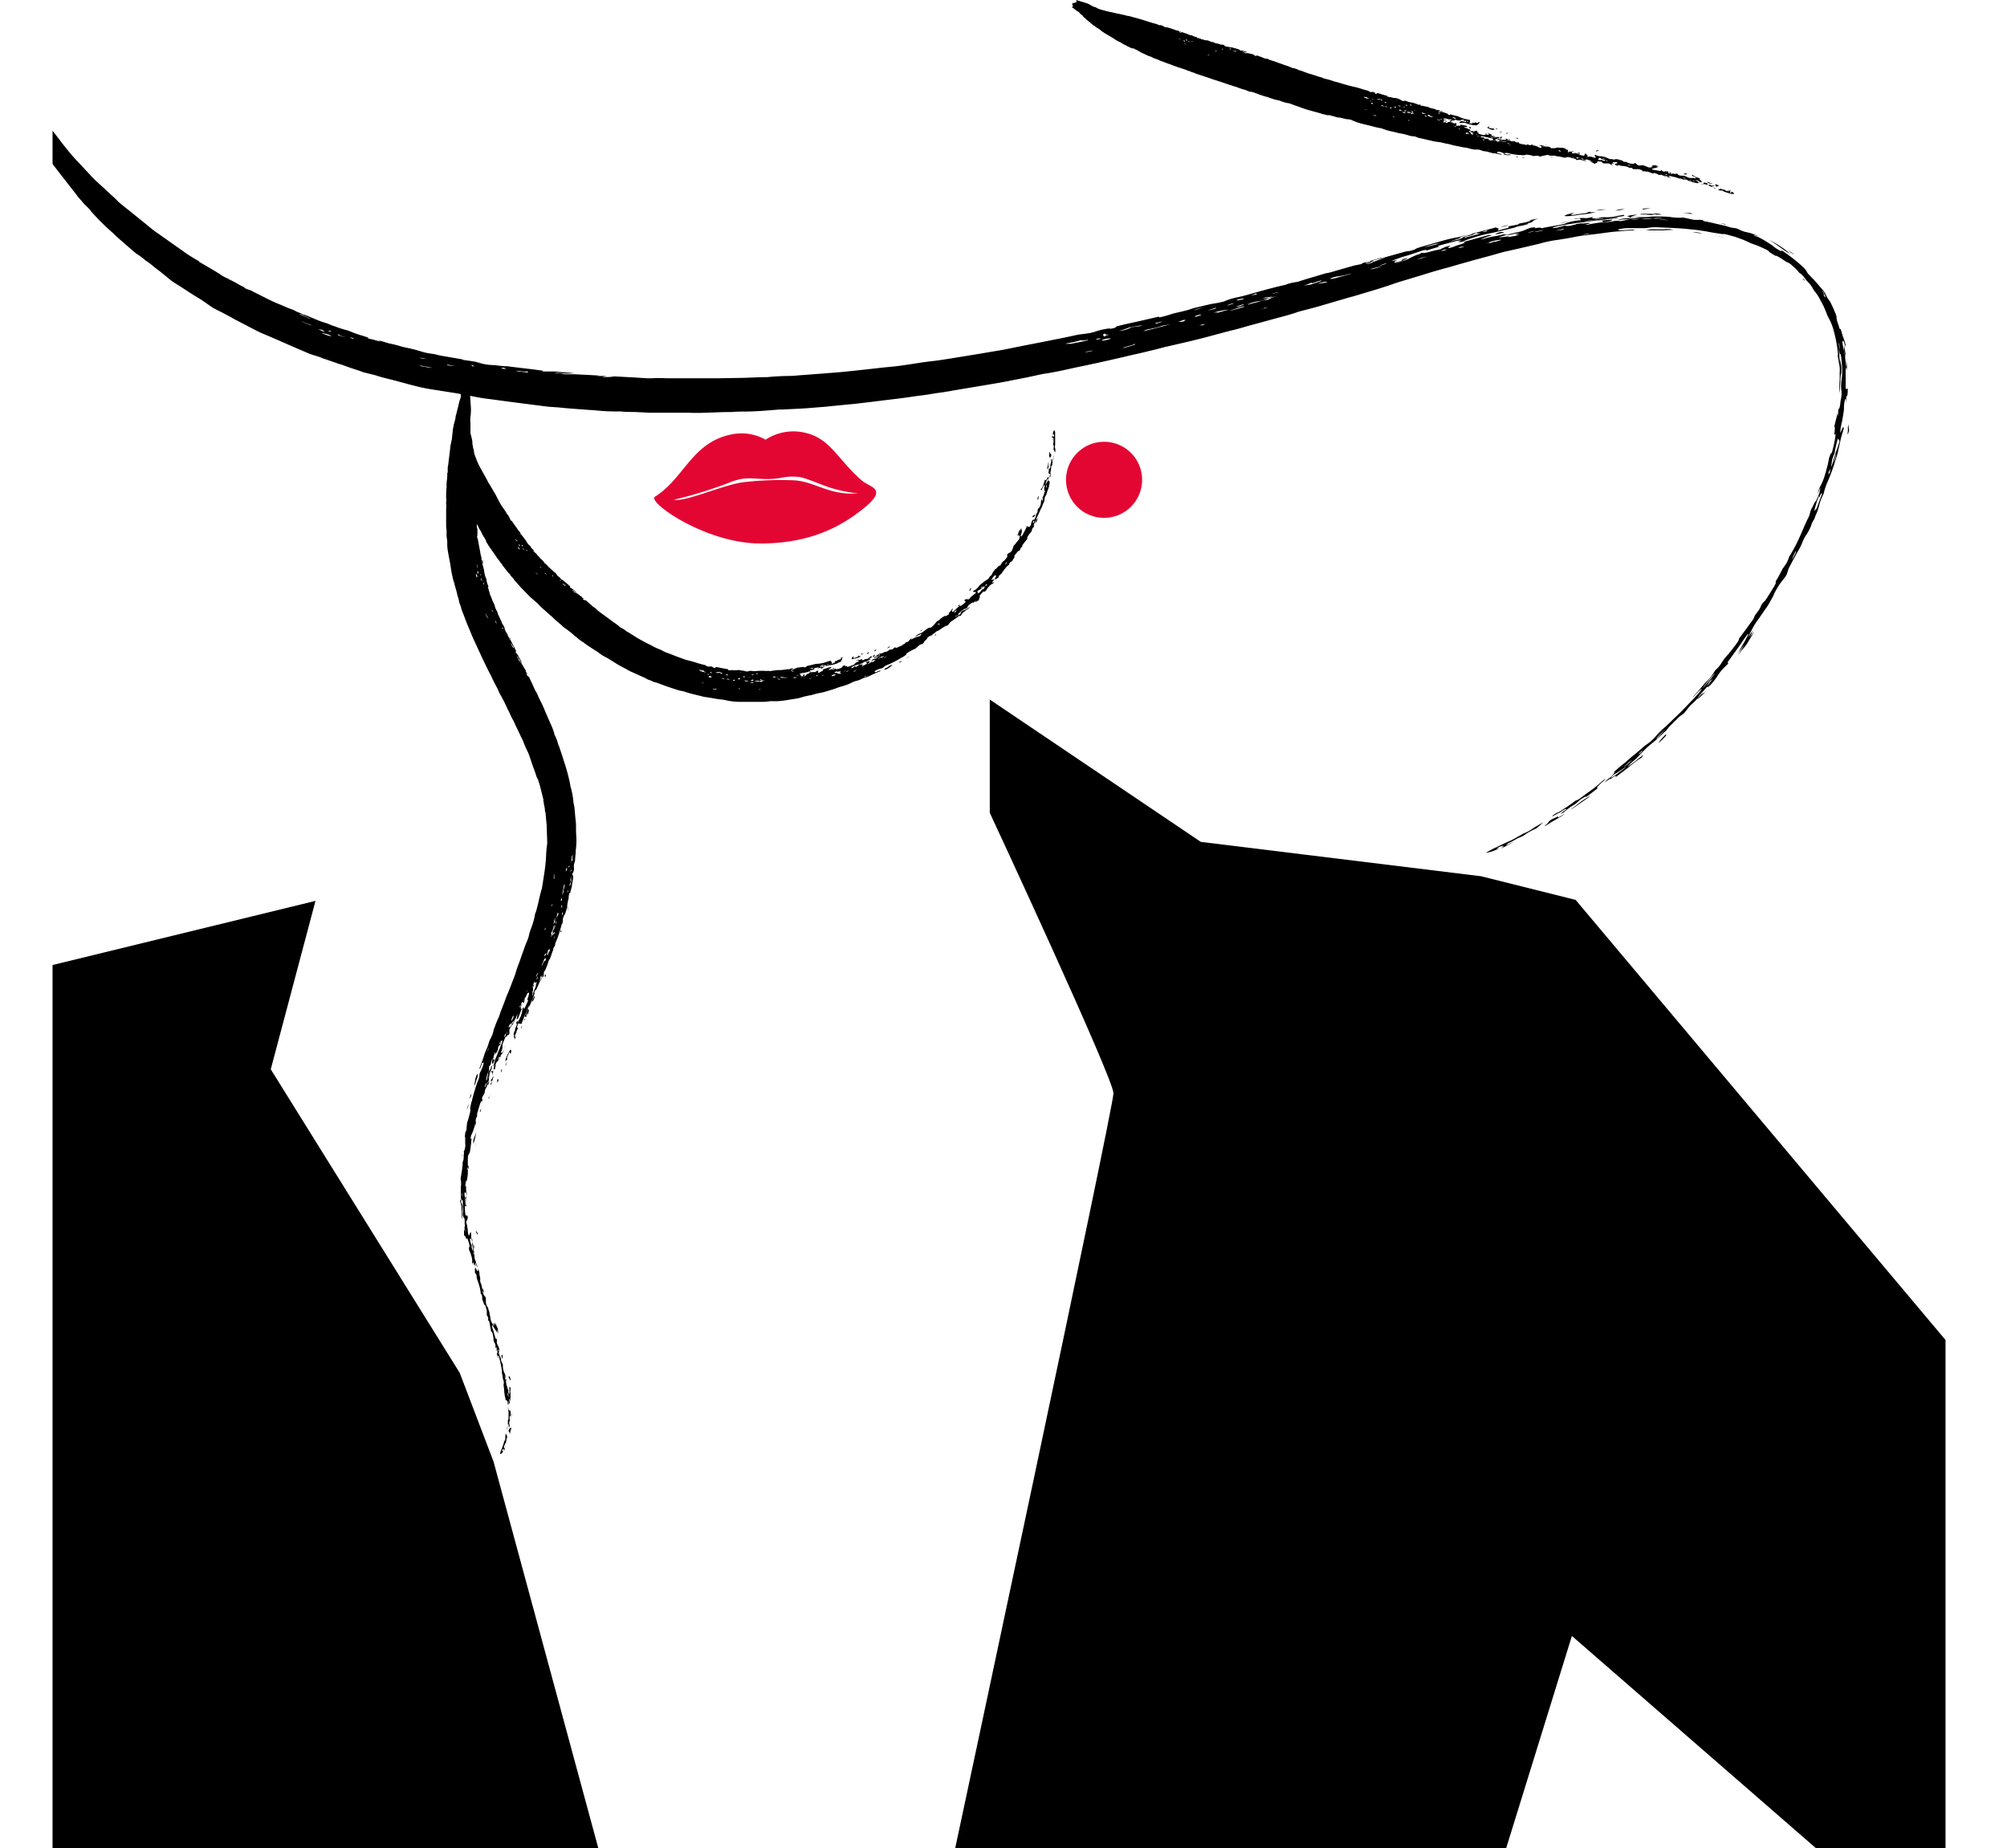
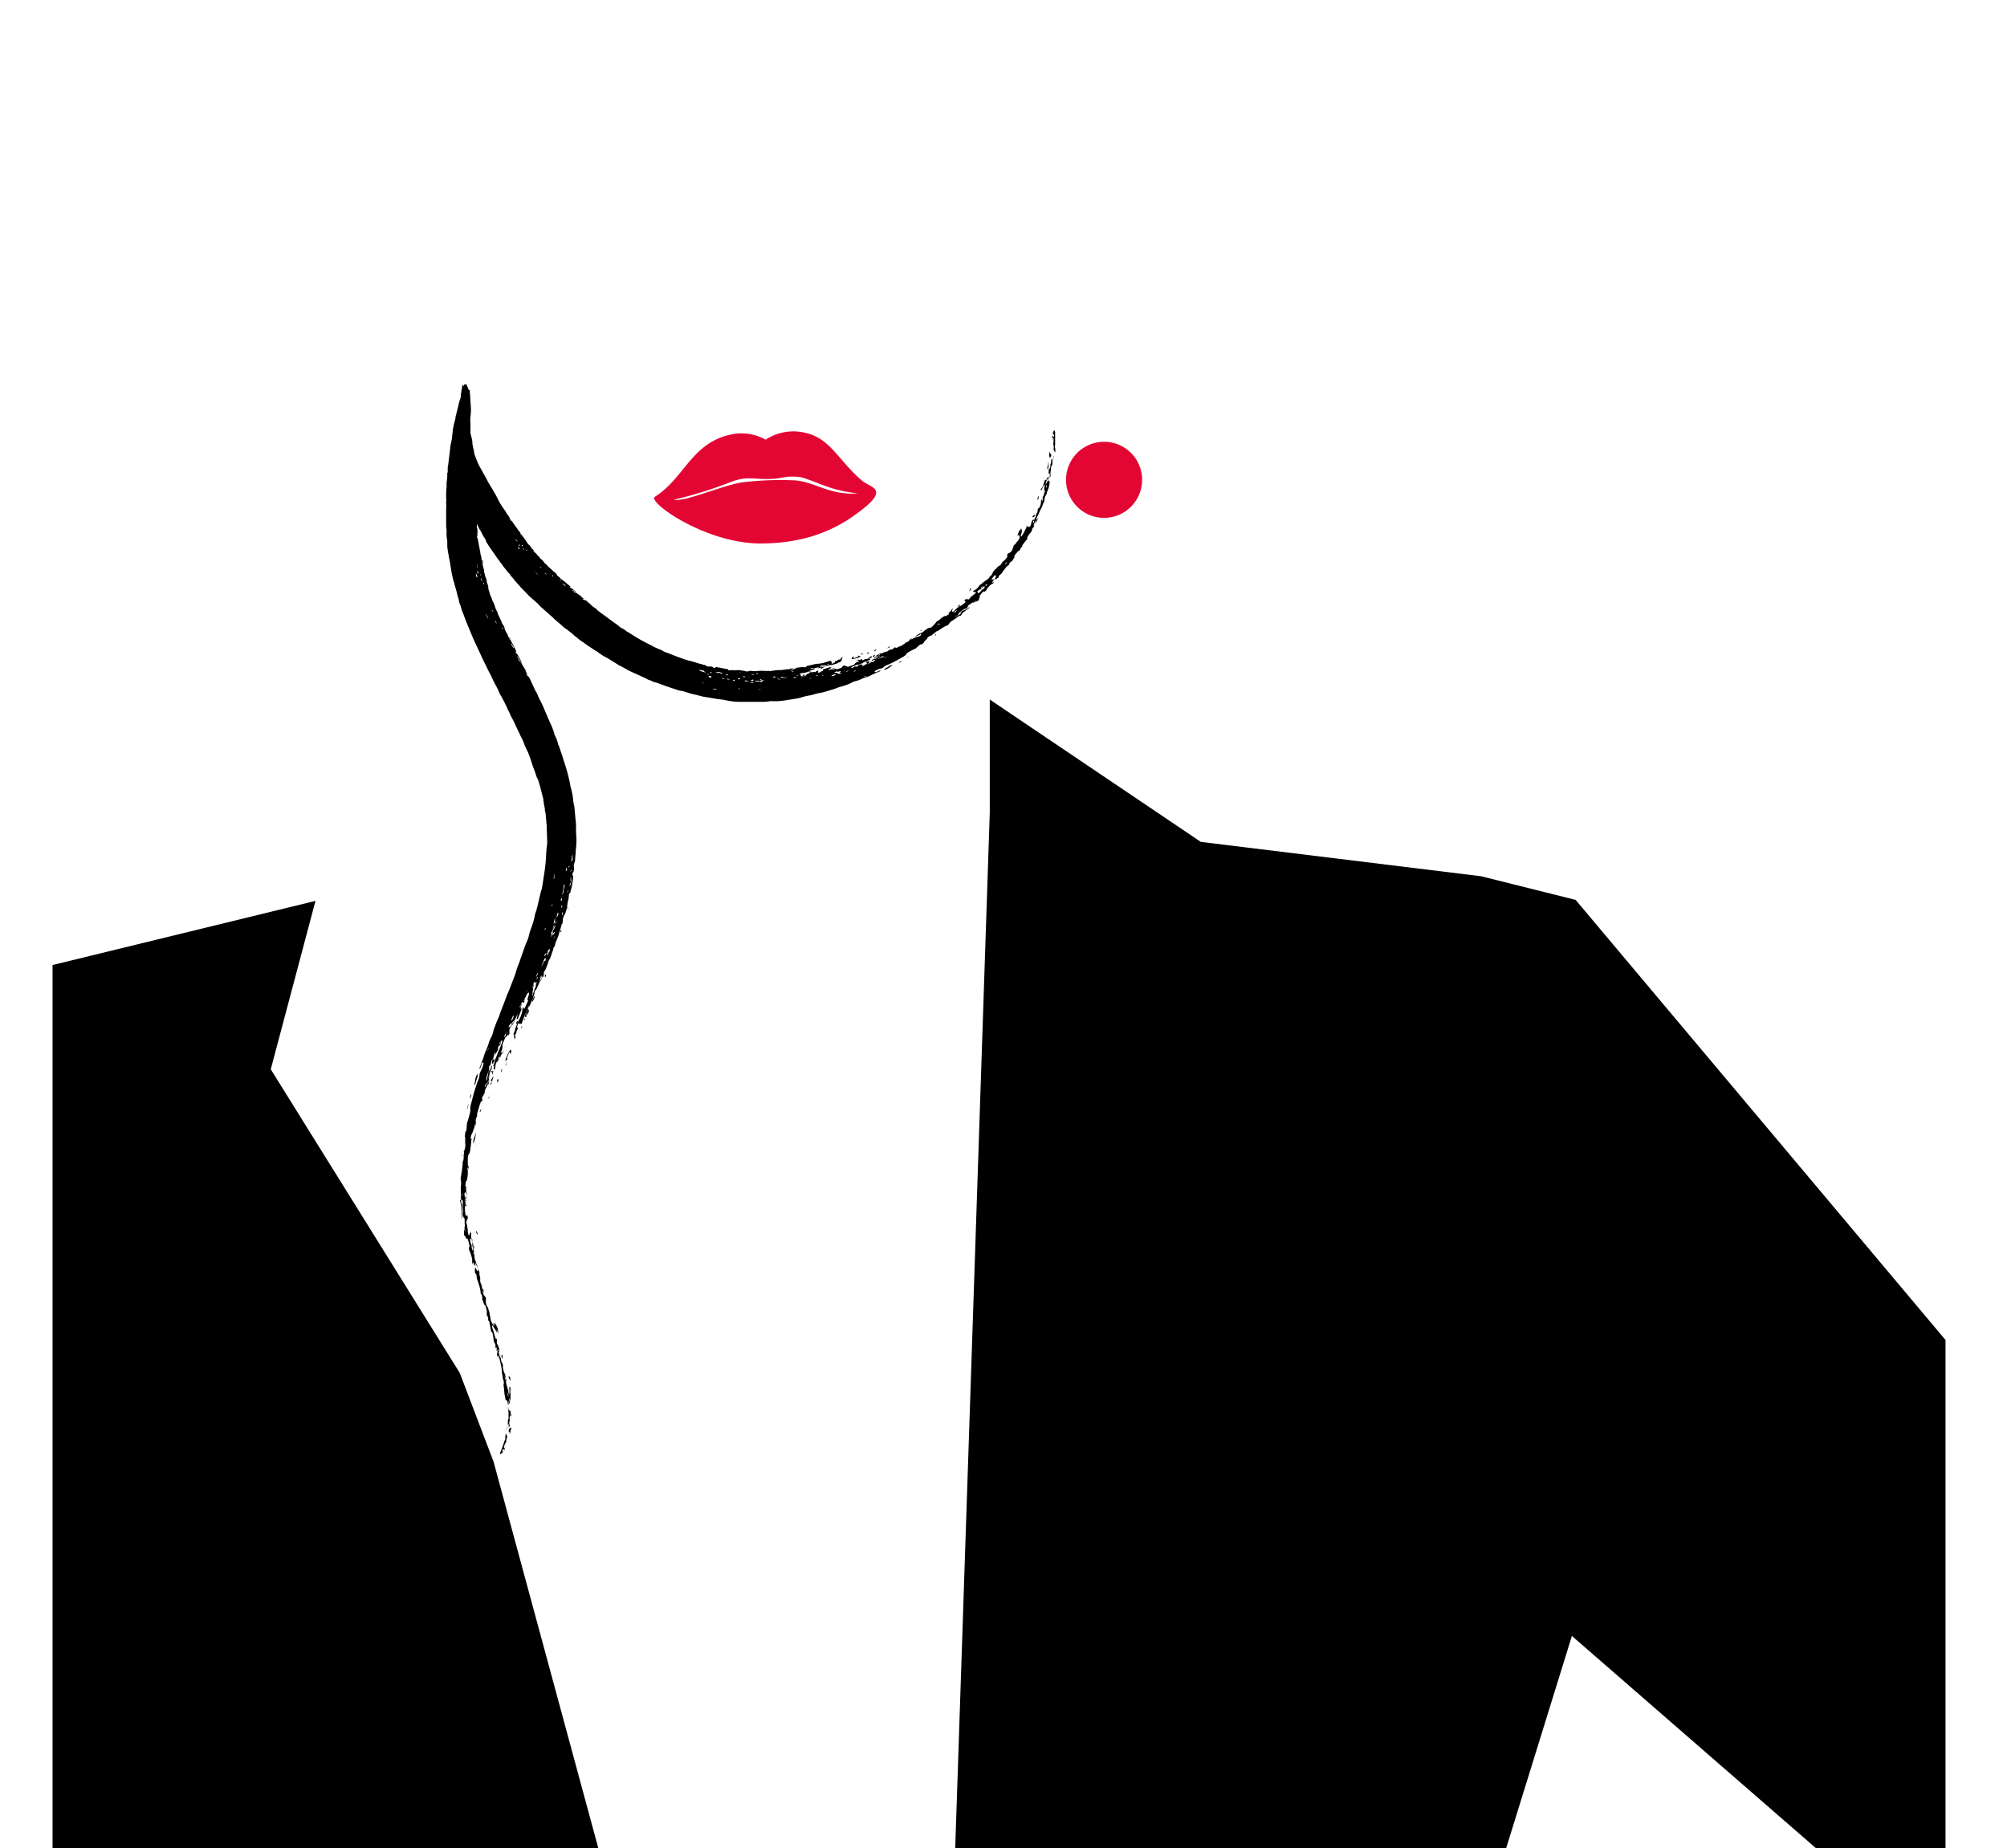
<svg xmlns="http://www.w3.org/2000/svg" id="_лой_1" data-name="‘лой_1" viewBox="0 0 305.54 281.35">
  <defs>
    <style>.cls-1{fill:none;}.cls-2{clip-path:url(#clip-path);}.cls-3{fill:#e30633;}.cls-4{fill-rule:evenodd;}</style>
    <clipPath id="clip-path" transform="translate(-28.32 -359.76)">
      <rect class="cls-1" x="36.32" y="352.93" width="288.18" height="288.18" />
    </clipPath>
  </defs>
  <g class="cls-2">
    <polygon points="75.14 222.53 91.08 281.35 0.85 281.35 0.85 148.66 48.03 137.15 41.22 162.79 69.99 209.01 75.14 222.53" />
    <path class="cls-3" d="M159.51,432.9c-3.51-3-4.71-6.28-8.4-7.2a7.71,7.71,0,0,0-6.24,1,7.46,7.46,0,0,0-5.12-.82c-6.13,1.21-7.2,6.65-11.73,9.51-1.21.77,7.67,7.11,16.07,7.11s13-3.21,15.6-5.26C163.66,434.1,160.76,434,159.51,432.9Zm-10,0a48.27,48.27,0,0,0-8.31.31c-3.18.54-8.63,3-10.29,2.63a65.23,65.23,0,0,0,8.32-2.56c2.56-1.07,3.59-.59,5.88-.59s2.62-.53,4.74-.33c1.22.11,3.7,1.38,5.77,1.91a21.17,21.17,0,0,0,3.31.6C154.71,435.21,152.52,433.2,149.53,432.91Z" transform="translate(-28.32 -359.76)" />
-     <path class="cls-4" d="M29.88,366.29a10.46,10.46,0,0,0,.53,1.61,42.33,42.33,0,0,0,1.82,4.32c.4.82.68,1.52,1,2.26a11.53,11.53,0,0,0,1.08,1.92,2.65,2.65,0,0,1,.23.39c.27.48.51.93.82,1.46a16.51,16.51,0,0,0,1.36,1.92l1.12,1.47.56.7a26.22,26.22,0,0,0,1.84,2.11l1.91,2.06a20.12,20.12,0,0,0,1.49,1.43l1.54,1.43a14.24,14.24,0,0,1,1.17,1.12c.73.64,1.52,1.22,2.27,1.84l1.11.9c.92.71,1.79,1.52,2.76,2.15l3.07,2.17.71.5c.77.58,1.62,1.05,2.41,1.53l-.11,0L61,401h0c.3.19.69.42.87.55a4.45,4.45,0,0,0,1,.55l.35.2a17.87,17.87,0,0,1,1.69.91s.46.21.59.29,0,.07.07.12a4.37,4.37,0,0,0,.53.22,2.93,2.93,0,0,1,.77.33c1.41.69,2.79,1.46,4.21,2a19.83,19.83,0,0,0,1.93.78l.52.28a7.13,7.13,0,0,1,1,.44l.12,0c1.14.42,2.11.93,3.23,1.25l.29.09a9.33,9.33,0,0,0,1.22.47,13,13,0,0,0,1.66.53,8.63,8.63,0,0,1,.83.3,13.33,13.33,0,0,0,1.56.54c1.13.36,1.13.36.78.39.37.11.7.18.91.22l.94.27.19,0-.41-.18h.07l1.59.48a19.06,19.06,0,0,1,1.91.48c.19.06.53.13.8.19a21.28,21.28,0,0,1,2.42.63,9,9,0,0,0,1.36.28,5,5,0,0,1,.92.18c.19.06.77.16,1.19.23l2.66.46,0,.07c.52.07,1,.13,1.5.21s1,.2,1.52.31l-.9-.14h-.07c.52.11,1,.23,1.55.32s1.16.09,1.7.13l-.26,0,1.24.13,0,0c.28,0,.58,0,.86.06l3.53.42,1.57.21-.11.11.2,0c.36,0,.69,0,1.08,0s.83,0,1.22.07l1.92.15a3.59,3.59,0,0,1,.47.09h0a2.34,2.34,0,0,0-.67,0c-.12,0-.52,0-.78,0l-1.27-.11-.33.12a3.25,3.25,0,0,1,1.52.11l1.53,0h0l1.06.05,2.68.14-.39.07c.52,0,1,0,1.59,0l-.76.12a6,6,0,0,0,1.85-.06l3,.16,2,.13c.19,0,.43,0,.63,0a22.17,22.17,0,0,1,2.37,0h3.51c.87,0,1.71,0,2.56,0l1.79,0,2.82-.05c1.49,0,3-.12,4.26-.12l.3,0c1.33-.13,2.48-.18,3.59-.19.38,0,1-.06,1.45-.1l3.44-.26,2.86-.23c2.22-.22,4.29-.45,6.49-.7l1.84-.18.83-.11c1.57-.21,3.21-.52,4.78-.68.77-.09,1.78-.25,2.68-.39l4.53-.74,2.47-.42c1.28-.2,2.54-.48,3.8-.73,1.68-.33,3.39-.66,5.06-1,1.07-.19,2.25-.46,3.38-.7l.31-.06,1.19-.15a7.56,7.56,0,0,0,1.38-.32,9.33,9.33,0,0,1,1.71-.41l.62-.1-.39.18c.43-.1.92-.2,1-.24s.14-.11.22-.19c.54-.16,1.36-.35,2.2-.53l.91-.2,2.79-.64c.51-.13.68-.13.6,0a17.9,17.9,0,0,0,2-.56c1-.27,2.08-.44,3-.79l.35-.1,2.29-.54a3.83,3.83,0,0,1,.5-.1,14.92,14.92,0,0,0,1.71-.34,9.27,9.27,0,0,1,2.05-.64c.93-.19,1.86-.47,2.78-.73,1.53-.43,3-.83,4.4-1.14l.91-.23.06,0-.75.16a6.15,6.15,0,0,1,1.3-.34,3.52,3.52,0,0,0,.93-.23l1.18-.36,2.59-.77a8.8,8.8,0,0,0,1.41-.35l2.84-.81c.24-.07.44-.09.66-.14l.57-.12.17-.14,2.76-.79a2.79,2.79,0,0,1,.51-.07h0l-1.79.49h.27a3.78,3.78,0,0,0-.54.25c.12,0,.43-.08.51-.09l1.06-.41c.29-.11.7-.24.49-.23h0l3.15-.88.38-.08c.24,0,.26,0,1.14-.25.11-.14.49-.28,1.53-.57l2.14-.61a24.07,24.07,0,0,1,2.71-.67c.21,0,.71-.18,1.07-.27l1.61-.38,2.87-.76c.37-.1.53-.15.51-.09s.28.09.33.15-.06.16-.1.25a.45.45,0,0,1-.07.07l1.69-.45,0-.21,1.39-.27.27-.17a10.84,10.84,0,0,0,1.73-.4c.13-.06-.16-.06-.29-.08l1.39-.26c-.23.09-.45.18-.59.25a1.86,1.86,0,0,0-.24.18.53.53,0,0,1-.29.17c-.74.2-.5.2-.27.2-.4.1-.81.23-1.17.3a3.18,3.18,0,0,0-1,.27l-2.92.69-.36.09a23.21,23.21,0,0,0-3.53.92c-.45.13-.73.29-1.21.47-.14,0-.94.14-.27-.13.35-.14-.05-.09-.59,0l-1.77.46-1.09.31.27.08-1.44.44c-.61.19-1.29.48-1.18.51s.3.09,1.43-.23c.45-.13.88-.21,1.4-.32a1.93,1.93,0,0,1,.21-.13c.16-.07.33-.15.57-.24a5.14,5.14,0,0,1,.57-.14c.09,0,.16,0,0,.11s-.36.18-.2.19.05.09.6-.09a7.31,7.31,0,0,0,.69-.26c1.27-.39,1.43-.47,1-.53l2-.56,1.87-.5h.54c-.39.13-.86.28-1.18.4a3.16,3.16,0,0,0-.6.31,14.74,14.74,0,0,1,2.44-.58c.28-.05.87-.2,1.18-.27a.36.36,0,0,0,.3.07c.18,0,.66-.12,1-.2l.59-.15a5.13,5.13,0,0,0,1.39-.42c.14-.08.53-.2.77-.29l.74-.07a1,1,0,0,0-.17.09s0,.07.07.06c1.11-.2.74,0,1,0,1-.21,1.95-.36,2.89-.53l.57-.14c.16-.05.21-.09.33-.13a9.42,9.42,0,0,1,2.18-.42c-.05-.09-.11-.16-.16-.24s-1.08.17-.77,0l1-.09a2.45,2.45,0,0,1,.36,0,2.47,2.47,0,0,0,1-.08l.44-.07c-.06.07-.23.15-.16.19a2.8,2.8,0,0,0,1.12-.08,3.24,3.24,0,0,1,.86-.08,5.19,5.19,0,0,0,1.36-.11l1.47-.25s.07.05.08.08.07.14-1.3.25l-1,.11,0,0,.72-.05a3.56,3.56,0,0,1,.58,0c.1,0,.19.07-.34.12-.88.07-1.61.24-2.53.32-.44,0-.87.08-1.3.14s-.73.1-1.12.17l.58-.06-.08,0-1.33.14-.52.08c-.75.12-1.5.22-2.25.37-.58.11-1.15.3-1,.34a3.17,3.17,0,0,0,.92-.14l1-.26c.05,0,0,.06.11.07a1.24,1.24,0,0,0,.41,0c.25,0,.6-.12.88-.18.13,0,.16-.07.28-.1l.69-.1a3.37,3.37,0,0,0,.88-.05,2.64,2.64,0,0,1,.58,0,2.76,2.76,0,0,1-.39.12l-.44.15h.25l.7-.14c.28-.05.58-.11.88-.15s.85-.11.88-.13,0-.11-.06-.15a.58.58,0,0,0-.19-.07l.72-.08c.36,0,.71-.07,1-.08,0,0,0,0,0,0s-.06.13-.33.21-.84.18-1.27.26l.15,0,1.48-.2a2.38,2.38,0,0,1,.95-.06,2.6,2.6,0,0,0,.43,0c.38-.09.73-.16,1.05-.22l1.86-.08c.23,0,.47,0,.7,0l.85-.05a4.58,4.58,0,0,0,.5,0c.07,0,0-.05-.11-.05h-.63c-.64,0-1.24.09-1.88.16a4.08,4.08,0,0,1-1.15,0,4.69,4.69,0,0,0-.89,0c-.21,0-.5.07-.77.11s.07-.11.58-.21a3.81,3.81,0,0,1,1-.06,5.05,5.05,0,0,0,1.3-.07,12,12,0,0,1,1.29-.07,3.33,3.33,0,0,0,.37,0h-.51a10.23,10.23,0,0,1-1.1,0,6.14,6.14,0,0,0-.62,0c-.48,0-.74.05-.72,0s.19-.14-.36-.16c-.06,0,0,0,0,0a2,2,0,0,0,.27-.1,5.36,5.36,0,0,1,1.32-.14c-.32.09-.67.18-.94.27-.09,0-.07.08.08.08a7.51,7.51,0,0,0,.94,0l1.17,0a9.41,9.41,0,0,0,.94-.09c.44,0,.88,0,1.32,0a13.42,13.42,0,0,1,1.47.07,8.17,8.17,0,0,0,2,.09c.5.09,1,.21,1.47.31s.88,0,1.24.05l.21,0c.15.09.18.19.47.24.82.15,1.71.36,2.58.56a6.42,6.42,0,0,1,.63.15,5.64,5.64,0,0,0,1.47.32c.23.08.39.17.59.25a3.77,3.77,0,0,0,1.12.37,5.77,5.77,0,0,1,1.67.63l-.58-.19c-.1,0-.1,0-.19,0,.36.14.54.21.73.27h0a12.07,12.07,0,0,1,1.28.71l.83.53a7,7,0,0,0,1.08.76c.36.2.47.21.37.08s.06-.06.42.21a25.29,25.29,0,0,1,2.31,1.78c.24.2.52.47.76.7a3,3,0,0,1,.4.55.87.87,0,0,0,.15.26l.74.77c.2.18.34.37.51.55l.86,1a3.54,3.54,0,0,1,.71,1.1,4.1,4.1,0,0,0,.23.4,5.14,5.14,0,0,1,.37.54l.3.62c.19.42.38.85.55,1.29,0,.09.06.18.08.26,0,.34,0,.54.38,1.52l0,.08a2.17,2.17,0,0,1,.07.24l.19.09c.12.4.24.84.34,1.14a10.35,10.35,0,0,1,.41,1.27l0,.29c-.08-.23-.16-.42-.24-.71s-.28-.34-.24.13a4,4,0,0,0,.07.46c.1.46.22.93.29,1.43s.1,1,.13,1.57.07-.43.08-1c0,.33.05.53.07.73.09,1,.05,1.05,0,.69s-.11-.18-.16.28c0,.31,0,2.49,0,2.63a.34.34,0,0,0,.17.25s0-.1.06-.12.11-.11.08.47-.08.71-.14.68l-.06-.05c0,.34-.06.65-.11,1.05,0-.57,0-.86-.14-.32a5.27,5.27,0,0,0-.12,1.31c-.07.63-.16,1.12-.25,1.61,0,.16-.09.39-.12.54-.06.32-.16.83-.16.94s-.09.69.06.33.22-.46.34-.73l.11.18c-.12.5-.3,1-.42,1.48s-.26,1.17-.4,1.78a10.34,10.34,0,0,1-.37,1.4c0,.15-.09.29-.13.41a30.59,30.59,0,0,1-1.14,3.08,10.14,10.14,0,0,0-.62,1.86c-.07.15-.16.3-.22.46a8.44,8.44,0,0,0-.44,1.23,7.27,7.27,0,0,1-.49,1.45c-.1.22-.17.45-.27.72a3.15,3.15,0,0,0-.49,1,6.78,6.78,0,0,1-.73,1.39,5.11,5.11,0,0,0-.63,1.24,10.56,10.56,0,0,1-.73,1.41c-.16.26-.38.72-.59,1.08l-.63,1.19a2.41,2.41,0,0,0-.14.32c-.07.23-.14.46-.22.69l-.21.41-.63.8a10.1,10.1,0,0,0-1.18,2c-.05.14-.22.44-.34.67l-.12.19a8.27,8.27,0,0,1-.9,1.43c-.35.51-.67,1-1.05,1.52-.16.21-.51.74-.63.95-.28.54-.6,1.12-.9,1.69l.08-.08.36-.51.38-.49-.21.41,0,.06-.35.59.44-.51.29-.35-1,1.68a5.72,5.72,0,0,1-.76,1c-.16.17-.45.57-.77,1l1-1.62-.06.05-.89,1.2c.37-.68.67-1.22,1-1.78.17-.33.39-.72.51-1s0-.14-.09-.06c-.25.33-.59.79-.76,1.06s-.49.72-.78,1.12l-1.35,1.87a.43.43,0,0,0-.11.26c0,.05.09,0,.13,0l-.11.17-.45.44a7.43,7.43,0,0,0-1.16,1.45,10.05,10.05,0,0,1-1,1.28,3.71,3.71,0,0,1-.4.33c-.09,0-.08,0-.11-.06-.33.38-.66.75-1,1.12a2.75,2.75,0,0,0-.31.4,5.24,5.24,0,0,1-1,1.1,4.69,4.69,0,0,0-.72.81c-.09.13-.36.44-.55.67l-.48.34c-.1.08-.2.15-.33.27-.32.33-1.32,1.3-1.51,1.53a5.35,5.35,0,0,1-.41.5l-1.47,1.36-.56.47c-.39.32-.87.72-1.14,1-.48.47-.82.86-1.24,1.29a5.24,5.24,0,0,1-.41.37,4.89,4.89,0,0,0-1,1l1.15-.86,1.25-1-.23.4a4,4,0,0,1-.4.27,12.22,12.22,0,0,0-1.47,1.12c-.68.55-1.39,1.06-2.1,1.61,0-.05,0-.06,0-.12s.07-.21-.57.27a1.44,1.44,0,0,1-.26.16c.08-.17-.48.24-.89.51a4,4,0,0,1,.75-.67,3,3,0,0,0,.74-.78,1.08,1.08,0,0,1,0-.19c.56-.48,1-.89,1.52-1.28s.86-.79,1.4-1.2c.34-.26.82-.69,1.21-1a6.3,6.3,0,0,1,.91-.74,7.22,7.22,0,0,0,1.32-1.21,11,11,0,0,1,1.37-1.35c.26-.22.57-.54.85-.81l.45-.44c.87-.8,1.71-1.67,2.55-2.56.23-.24.49-.48.71-.74s.55-.6.72-.82.33-.47.3-.49a5,5,0,0,0-.58.54c-.27.27-.5.52-.75.78v-.05c.62-.7,1.25-1.4,1.73-2,.39-.4.78-.75,1-1.06a11.19,11.19,0,0,0,.65-1,4.24,4.24,0,0,0,1-1.18,7,7,0,0,1,1-1.26c.25-.29.67-.85,1-1.29.51-.65.63-.89.63-1.1.6-.8,1.2-1.59,1.76-2.4a3.31,3.31,0,0,0,.66-1.13l.38-.51a3.64,3.64,0,0,0,.5-.81c0-.11.15-.3.23-.46a3.69,3.69,0,0,1,.32-.36c.07,0,.25-.27.52-.7s.54-.86.81-1.29.5-.89.42-.9,0-.21.27-.61l.43-.81c.14-.26.27-.53.32-.64a8.48,8.48,0,0,0,.5-.7,3.7,3.7,0,0,0,.5-1.12,23.76,23.76,0,0,0,1.24-2.22c.39-.83.75-1.65,1.08-2.43l.45-1a3.56,3.56,0,0,0,.43-1.07,2.21,2.21,0,0,1,.32-.78l.43-.88c.13-.21,0,.25.38-.62a4,4,0,0,0,.43-1.56c-.12.28-.22.57-.46,1.07.16-.45.22-.74.33-1s.17-.31.24-.46a10.68,10.68,0,0,0,.47-1.14c.2-.61.36-1.23.51-1.79.09-.38.16-.68.21-1s.18-.51.31-.91l.12,0a17.29,17.29,0,0,0,.6-2.84c0-.16-.08,0-.13,0s-.09.12-.08,0c.08-.6.15-1.25,0-1.21l.51-2.05c0,.26,0,.6-.06.94l0-.06c.05-.31.12-.64.15-.92,0-.48.08-.64.13-.65s.13-.22.2-.83c0-.25.09-.55.13-.83a3.86,3.86,0,0,0,0-1.32,5.26,5.26,0,0,1,0-.8,4.48,4.48,0,0,1,.07-.64,9.63,9.63,0,0,0,.07-1.79c0-.39-.07-.88-.11-1.32s-.13-.87-.19-.77-.08-.19-.12-.32l-.12-.45V413l.12.77c0,.26,0,.53.06.81l.07.81h0v-.1c0-.27-.06-.93,0-.64a4.91,4.91,0,0,1,.18,1.4c0,.25,0,.52-.06.67-.11.5-.07,1.21-.17,2.06q0,.42-.09.78c0-.7,0-1.31.06-2.07,0-.23,0-.71,0-1.08a4.43,4.43,0,0,0-.15-1.53c0-.23-.09-.59-.17-1,.13,0,0-.64-.07-1.32a20.87,20.87,0,0,0-.47-2.25,8.46,8.46,0,0,0-.74-2,6.57,6.57,0,0,1-.5-1.11l-.08-.21c-.12-.25-.22-.51-.34-.75l-.39-.72a6.44,6.44,0,0,0-.91-1.42,2.92,2.92,0,0,1-.24-.37,4.2,4.2,0,0,0-.92-1.18L303,402c-.38-.45-.56-.62-.71-.66a8,8,0,0,0-1.14-1.15,1.93,1.93,0,0,0-.78-.51c-.55-.32-1.05-.72-1.66-1,.09.19-.57-.25-1-.53-.23-.29-.4-.35-1.23-.73-.5-.24-1-.41-1.62-.62a11.66,11.66,0,0,0-1.55-.68l-.84-.31-.92-.25c-.43-.11-.86-.23-.88-.16h-.14c-.81-.14-1.31-.18-2.33-.39-.35-.07-.81-.12-1.22-.19s-1-.11-1.52-.17c-1.51-.17-3-.2-4.59-.28a8.93,8.93,0,0,0-2,.12c-.08,0-.52,0-.61,0-.63,0-1.52,0-2.29,0a8.5,8.5,0,0,0-1.27.18c-.19.06.05.11.16.15a3.43,3.43,0,0,0,.51,0c.52-.05,1-.07,1.63-.1-.12.09.29.1.93.08l-.08,0-1.93.08c-.82.07-1.66.13-2.48.22l-1.87.25-2,.24c-.72.08-1.38.21-2.14.36-.55.11-1.41.24-2.05.34a18,18,0,0,0-2.49.51c-.37.11-.89.22-1.36.33-1.28.31-2.52.59-3.82.88-.77.16-1.69.46-2.55.69l-2.52.68-1.45.41c-1,.27-2,.59-2.9.82-1.3.35-2.54.73-3.82,1.13l-1.17.35c-1,.31-2.12.62-3,.94-1.33.46-2.63.86-4,1.26l-2.17.65-.07,0-4.92,1.44c-.81.24-1.59.43-2.4.64-.34.09-.79.2-1,.29-1.24.43-2.5.73-3.74,1.07-1.57.44-3.11.83-4.71,1.3-.71.21-1.52.39-2.28.59l-2.53.68c-2.19.59-4.31,1.07-6.42,1.55-.65.14-1.39.37-2.1.53l-1.78.43-1.77.4c-2.6.62-5.23,1.21-7.85,1.75-1.74.37-3.54.81-5.27,1.05-.5.08-1.23.26-1.86.39l-.84.18c-1.51.29-3,.61-4.54.87l-1,.17-5.43.91-1.06.19c-.21,0-.46.09-.61.1-.8.09-1.59.23-2.4.36-.41.07-.85.12-1.28.17l-.68.09c-2,.32-4,.52-6,.78l-2.84.34c-.38.05-.75.08-1.14.11l-3.84.38-2,.16c-1.47.13-3,.17-4.43.25l-.46,0c-1.82.16-3.53.3-5.23.31-.56,0-1.27,0-1.91.07l-.33,0c-2.06,0-4.19.2-6.15.11-.49,0-1.13,0-1.7,0-.86,0-1.7,0-2.5,0-.39,0-1.19,0-1.77,0l-2.36-.12c-.69,0-1.42,0-2.07-.08-.22,0-.53,0-.8,0-1,0-1.81-.05-2.64-.12-.49-.06-1.27-.1-1.91-.15-1.29-.1-2.66-.18-3.81-.31-.71-.07-1.34-.09-2-.15l-3.35-.43-2.25-.29-3.29-.44c-.84-.09-1.67-.24-2.5-.41l-2.5-.47L93.79,419c-1.93-.32-3.84-.92-5.73-1.4-.79-.2-1.66-.4-2.33-.63-.31-.11-1.09-.28-1.65-.43a5.16,5.16,0,0,1-.63-.17c-.41-.18-1.1-.38-1.69-.58s-1.06-.38-1.59-.57l-.07,0-2.22-.77-.49-.15c-.34-.22-1.37-.45-2-.7l-2.33-1-2.6-1.14-1.3-.56-.74-.31c-.78-.32-1.52-.73-2.27-1.12l-2.21-1.15-.37-.22-1.09-.58c-.59-.31-1.23-.62-1.78-.92L59,405.42l-1.34-.82-1.8-1.17-1.13-.71c-.37-.26-.72-.53-1-.79-.5-.38-.83-.69-1.36-1.08-.71-.51-.91-.78-1.78-1.36-.14-.1-.27-.21-.39-.31a9,9,0,0,0-1.07-.77c-.13-.09-.35-.27-.48-.38L46,395.72a6.08,6.08,0,0,0-.44-.44,36.22,36.22,0,0,1-3.24-3.19,1.1,1.1,0,0,1-.17-.18c.09-.05-.51-.59-.91-1a5.28,5.28,0,0,1-.47-.53c-.27-.32-.56-.59-.83-1-1.16-1.48-2.34-3-3.46-4.44l-1-1.57c-.32-.53-.66-1.09-1-1.64,0-.07-.06-.11-.12-.2-.24-.37-.5-.74-.73-1.12l-.65-1.19a1.56,1.56,0,0,1-.09-.17,7.27,7.27,0,0,0-.67-1.35l-.33-.7-.42-.89c-.11-.31-.23-.63-.35-.94l-.34-.87c-.35-1.06-.78-2-1-3.08l0-.09a9,9,0,0,0-.41-1.75c-.06-.35-.13-.71-.19-1.07,0,0,0,0,0-.08a4.8,4.8,0,0,1-.37-1.53c-.09-.55-.17-1.07-.25-1.6,0-.1,0-.19-.06-.31-.15-.68-.09-.73.15-.19,0,.09.08,0,.06-.07-.1-.57,0-.62.13-.42,0,0,0,0,0-.06-.05-.39.08-.18.25.21l.69,1.49A3.63,3.63,0,0,1,29.88,366.29Zm240.32,29-.95.18h.3C269.93,395.41,270.32,395.35,270.2,395.29Zm4.26,82.13c-.17.11-.28.16-.46.26-.71.7-.62.69.35,0l1.06-.79.56-.44-.49.29Zm2-1.63.36-.38-.48.37,0,0-.12.1c-.22.22-.45.43-.68.63,0,0,0,0,.05,0,.26-.19.5-.4.74-.61ZM278.4,474s-.13.08-.21.12l-.49.52.29-.18C278.18,474.27,278.32,474.12,278.4,474Zm2.05-1.78c0,.05.11-.05.2-.09l.64-.72.54-.58A11.07,11.07,0,0,0,280.45,472.24Zm7.37-8c.43-.52.89-1,1.3-1.58.12-.14.2-.27.3-.41-.1.1-.2.18-.31.31-.65.76-1.16,1.4-1.62,2ZM301.13,445c.65-1.23.66-1.3.58-1.34A5,5,0,0,0,301.13,445Zm-12.55,18.55-.46.66.39-.38.52-.71C288.88,463.23,288.65,463.43,288.58,463.51Zm19.29-34.78a8.22,8.22,0,0,0-.36,1.47A5.53,5.53,0,0,0,307.87,428.73Zm-.25,0a4.39,4.39,0,0,0-.44,1.38c0,.09,0,.19-.05.25l-.05.49c.11-.32.25-.63.33-.95.18-.64.33-1.19.52-1.68a12.67,12.67,0,0,0,.44-1.35l-.26-.38A20,20,0,0,0,307.62,428.69Zm-.69,2.41c-.05.1-.15.33-.23.51a1.93,1.93,0,0,0,0,.29,1.85,1.85,0,0,0,.22-.4C306.91,431.29,307,431.06,306.93,431.1Zm-.82-26.44c.06.08.06,0,.1,0-.18-.27-.31-.56-.51-.82A3.36,3.36,0,0,0,306.11,404.66Zm-.16,0c.09.1.2.25.26.3s0-.12-.08-.27a2.68,2.68,0,0,0-.28-.29A1.4,1.4,0,0,0,306,404.7Zm-.77,30.66c-.09.24-.21.54-.27.73-.12.4-.23.76-.32,1.11,0,.15-.1.35-.06.32a5,5,0,0,0,.37-.44c.16-.45.32-.87.46-1.25.36-.91.41-1.27.18-.93s-.18.44-.27.65a1.79,1.79,0,0,0,0-.21S305.21,435.35,305.18,435.36ZM280.93,393a1.82,1.82,0,0,0,.42,0s-.1-.05-.23-.05-.5,0-.69,0l-.81.08A7,7,0,0,0,280.93,393Zm1.44.28a7.06,7.06,0,0,0-1.65-.06Zm26.05,19.86c-.05-.5-.08-.85-.11-1.21C308.24,412.11,308.25,412.25,308.42,413.09Zm-42.16-18.52-1.2.27,1.31-.17.13,0Zm-65.39,17.59c-.32.16-1.59.41-1.6.56l1.11-.31C201.25,412.18,201.37,412.13,200.87,412.16Zm-6.34,1,.15-.09-1,.18-.14.09Zm16.92-3.93.35-.21-.92.21Zm9.28-2.53a5.48,5.48,0,0,0,.61-.22l-.59.13-.56.21C220.37,406.76,220.57,406.73,220.73,406.68Zm35.16-10.16c.35-.11,1.11-.29.93-.33a6.76,6.76,0,0,0-1.8.38l0,.09-.41.1A5,5,0,0,0,255.89,396.52ZM262.2,395l-.34.09a7.8,7.8,0,0,0,1.29-.23.45.45,0,0,0,.17-.08Zm-.54-.05-.73.23s.09,0,.14,0l.84-.25Zm9.28-1.74-1.57.25,0,0A7,7,0,0,0,270.94,393.22Zm1.44-.14c.3-.14-.57,0-.92,0a6,6,0,0,0-.61.12Zm-15.9,2.79a2.46,2.46,0,0,0,.49,0c.5-.05,1.43-.22.89,0l1.13-.18c.72-.2.71-.2.28-.18-.28,0-.37,0,.1-.17a2.13,2.13,0,0,0,.29-.12l-.65.12-1.27.28.38-.2Zm-5.85,1.49-.32.12a1.77,1.77,0,0,0,.36,0c.14,0,.44-.14.66-.21ZM244.77,399c-.23.07-.44.17-.66.25h.08l.75-.23.67-.24Zm2.92-1.09.27.05.34-.1c.28-.12.35-.18,0-.11Zm-32.3,8.31.78-.27-.23,0-.88.3Zm-19.83,5.19a1.29,1.29,0,0,0,.36-.12,3.72,3.72,0,0,0-.44,0c-.18.07-.35.13-.33.15A2.6,2.6,0,0,0,195.56,411.43Zm26.38-6.92.86-.18.18-.08-.79.16ZM210.29,408c1-.29,1-.32.74-.35C210.49,407.77,210.09,407.91,210.29,408Zm6.5-1.55c.66-.19,1-.32.85-.36a4.6,4.6,0,0,0-1.17.4A.88.88,0,0,0,216.79,406.4Zm-3.6.92c.82-.19.37,0,.22.07l2-.55A11.52,11.52,0,0,0,213.19,407.32Zm-9.56,2.45a2.69,2.69,0,0,0-1.27.37c1.33-.31,2.65-.67,4.17-1.06l-1.24.21A7.33,7.33,0,0,1,203.63,409.77Zm17.81-4.7.63-.21-1.15.15-.35.13ZM197,411.47a2.84,2.84,0,0,0,.47-.19c-.16,0-.48,0-.74.05s-.6.18-.64.21S195.87,411.73,197,411.47Zm11.31-2.73.26-.08a1.42,1.42,0,0,0,.24-.19l-.33,0-.77.3A4.16,4.16,0,0,0,208.29,408.74Zm10.07-2.58,1.57-.47a5.81,5.81,0,0,1,1.45-.31,5.63,5.63,0,0,1,1.37-.56l-.06,0c-.56.17-1.19.29-1.71.51a3.92,3.92,0,0,1-1.08.28,4,4,0,0,0-.51.1c-.23.05-.53.12-.72.18a3.69,3.69,0,0,0-.5.2l1.66-.39-.05,0-1.48.44Zm12.07-3.49a3.61,3.61,0,0,0-.56,0,7.35,7.35,0,0,0-.72.19l-.22.1,1.16-.18Zm6.46-1.92a3.9,3.9,0,0,0,.5-.06,9.22,9.22,0,0,0,1.35-.44l-.81.21-.82.21ZM217,406.68l.82-.24c-.11,0-.09-.08-.35,0-.75.14-.94.33-1.6.5a3.49,3.49,0,0,0-.37.13l.5-.1Zm27.89-8.79c-1,.34-2,.7-3.12,1a2.33,2.33,0,0,0-.27.1l-1.36.48a5.61,5.61,0,0,0,2-.47l0,.06-.63.19a1.82,1.82,0,0,0-.77.27,1.92,1.92,0,0,1-.15.14c-.08.09.16.07.75-.1s.26-.14.38-.21a4.24,4.24,0,0,1,.51-.21l.38-.11s0,.06-.12.12-.35.17-.61.3l-1.47.45a15.5,15.5,0,0,0,1.88-.54l.4-.16h0a7.89,7.89,0,0,1,1.68-.75l.19-.07c-.08,0,.33-.21.67-.36s.25-.16.26-.21A3.42,3.42,0,0,0,244.86,397.89Zm-5.45,2h-.28l-.79.29h.14ZM231.26,402l-.34.13c-.29.16.27.1,1-.11l1.55-.42.69-.21-.39.07a11,11,0,0,1-2,.41Zm-1.72.46c-.19,0-.44.09-.68.16l-.71.24-.21-.05-.61.25-.56.21.57-.12a2.56,2.56,0,0,0,.81-.17l1.11-.37C229.41,402.56,229.57,402.47,229.54,402.47Zm25.35-7.69-.91.27.51,0Zm-1.79.43a4.41,4.41,0,0,1-1.6.57l-.38.24,2.12-.58a2.78,2.78,0,0,0,.44-.15C253.38,395.29,253.09,395.3,253.1,395.21Zm-1.11.24c-1.07.28-1.59.5-1.39.57l-1.85.61,1.07-.28a3.51,3.51,0,0,0,1.19-.41c0-.06.17-.13.67-.28.22-.06.44-.14.59-.19s.21-.1.16-.1A3.27,3.27,0,0,0,252,395.45Zm-6.92,2,1.68-.41c.15,0,.45-.16.62-.22s0-.06-.05,0A10.57,10.57,0,0,0,245.07,397.45Zm-31.69,9.18-1.14.38h.12C213.33,406.77,213.63,406.67,213.38,406.63Zm-9,2.41c.94-.31.94-.31.85-.33l-1.1.26Zm-7.28,1.68a2.09,2.09,0,0,0-.42,0,.21.21,0,1,0,0,.11A2.36,2.36,0,0,0,197.1,410.72Zm40.1-11.06-.94.34a3,3,0,0,0,.43-.07C237.12,399.8,237.49,399.66,237.2,399.66Zm-44.3,11.9c-.39.1-.72.2-1.06.27s-.76.15-1.14.22l-.19.06.8,0,1.42-.27,1-.22a.72.72,0,0,0,.27-.11s-.1,0-.15,0C193.14,411.62,193,411.6,192.9,411.56Zm9.32-2.21a2.28,2.28,0,0,0-.47,0,5.63,5.63,0,0,1-.85.14,3.66,3.66,0,0,0-1,.27l-.71.25-.51.14a4.42,4.42,0,0,0,1.93-.58l.81-.08.5-.08A1.51,1.51,0,0,0,202.22,409.35Zm34.18-9.53c.33-.16.89-.36.49-.32C236.35,399.7,236,399.85,236.4,399.82Zm-19.86,5.62a.56.56,0,0,0,.25.06l.62-.13a1,1,0,0,0,.32-.14A3,3,0,0,0,216.54,405.44Zm3-1-.77.33C219.74,404.55,219.82,404.52,219.57,404.46Zm-9.39,2.47c-.08,0-.07.06,0,.06l.37-.08,1-.32A11.81,11.81,0,0,0,210.18,406.93ZM92.12,415.41c.57.19.64.16.71.13.23.06.46.13.61.15s.51.05.76.07C93.43,415.62,92.59,415.43,92.12,415.41Zm4.22-.15.14.13,1.15.1Zm-18.76-4.75a1.45,1.45,0,0,0-.32-.05,2.53,2.53,0,0,0,.35.15l.82.29.22,0h.16l-.63-.26Zm1-.43-.35.05C78.84,410.32,78.87,410.31,78.53,410.08Zm3,1.06a2.3,2.3,0,0,0,.36.16l.36.06s-.15-.08-.31-.16A2.71,2.71,0,0,0,81.54,411.14Zm-5.94-1.85h.11c-.4-.19-1.09-.42-1.58-.63l.17.1Zm4.1,1.37s.07.11.11.17l1.12.29c-.46-.17-1.27-.37-.94-.39Zm-2.25-.45.31.09-.42-.32-.61-.11Zm15.31,4.09-.6-.09.21.09a8.24,8.24,0,0,0,.85.11Zm7.22,1,.23.23C100.63,415.52,100.58,415.46,100,415.31Zm8.56,1a4.07,4.07,0,0,1-1.28-.07c-.1,0-.32,0-.48,0l.32.07,1.62.18Zm-3.71-.56c-.07,0-.18.06-.21.1a2.09,2.09,0,0,0,.32.07,1.64,1.64,0,0,0,.35,0s-.09-.08-.15-.12Zm-30.76-8.15c-.22,0-.46-.11.12.13l.8.35.47.21h.11ZM258.57,488l-1,.49.33-.34a11,11,0,0,0,1.14-.59,4.67,4.67,0,0,1,.56-.28,3.66,3.66,0,0,0,1-.54,8.68,8.68,0,0,1,1.43-.78l.24-.13c.37-.32.68-.59,1-.89-.72.43-1.12.61-1.67,1a6,6,0,0,1-1.2.66c-.1,0-.4.2-.61.32l-.84.47c-.63.37-1.3.61-1.94.93l-1.31.62-.86.46c-.15.09-.34.21-.29.2a7.34,7.34,0,0,0,.81-.19,4.92,4.92,0,0,0,1.19-.53h0l-.47.07.72-.36c.07,0,.92-.27-.25.29h0c.35-.15.81-.35.7-.23a4.72,4.72,0,0,1-.53.37c.82-.42,1.46-.76,2-1.07Zm6.78-4.34c.23-.13.46-.21.54-.28.95-.64.71-.38,1-.46l-.6.4a2.35,2.35,0,0,0-.38.35s.25-.12.4-.18l.42-.35c.21-.16.39-.33.63-.49s.51-.32.8-.5l.4-.35a3.39,3.39,0,0,1,1.11-.73l.23-.05,1.59-1.21a2.6,2.6,0,0,1,0-.26,11.28,11.28,0,0,1,1.08-1l.08-.08s.11-.14.05-.11a3,3,0,0,0-.37.25l-.61.53c-.27.24-.54.45-.83.68l-1.31.95c-1,.75-1,.75-1.39.88a26,26,0,0,1-2.15,1.48,2.45,2.45,0,0,1-.77.4c-.49.3-.68.48-.64.5S265.09,483.81,265.35,483.67Zm1.24-91a3.27,3.27,0,0,0,.45,0c.62,0,1.49-.19,2.28-.27a12.49,12.49,0,0,0,1.94-.33c-.53,0-1.23.07-.75-.1a1.63,1.63,0,0,0-.36.08c-.29.16-.28.16-1.42.3l-.7.11c-.44.07-.68.09-.54,0s.29-.19.46-.3C266.9,392.38,266.34,392.59,266.59,392.66Zm13.15,2-.95.17.56,0c.62,0,1.22,0,1.86,0s1.24-.08,1.91-.07l-.53-.11a6.48,6.48,0,0,0-.75,0C281.19,394.71,280.51,394.66,279.74,394.67ZM266,484.06l.55-.43-.11.05c-.18.11-.38.26-.54.35a2.9,2.9,0,0,1-.46.23c.22-.24.18-.3-.52.08,0,0,0,0-.06,0l-.4.2-.32.27c-.1.12-.12.19-.23.31s-.62.45-.4.38a7,7,0,0,0,1-.59Zm33.1-86.8c.74.52,1.17.84,1.76,1.18a9,9,0,0,0-1.5-1.17,11,11,0,0,0-1.68-.95l.72.44Zm-18.56-4.83c.93,0,.94,0,.3-.12s-1.29.05-1.81,0c-.7,0-1,0-1,.11l.94,0a2.91,2.91,0,0,0,1.22,0l-.59-.08A2.52,2.52,0,0,1,280.49,392.43ZM270.34,481s-.12,0-.25.1c-.31.2-.71.43-1,.64l-1.7,1.32.38-.23,2.14-1.5A3.61,3.61,0,0,0,270.34,481Zm16.26-14.78c0,.12.56-.32,1.4-1.19a2.84,2.84,0,0,1-.44.3C287.39,465.39,287.31,465.46,286.6,466.26Zm-4.66,5.51c.12-.16,0-.1-.06-.14-.27.29-.56.59-.75.81a2.59,2.59,0,0,0-.33.46,4,4,0,0,0,.38-.31A10.87,10.87,0,0,0,281.94,471.77Zm-24.68-76.61a4.77,4.77,0,0,0-.48-.05c-.64.19-1,.38-.68.35.12,0,.5-.1.76-.16A1.63,1.63,0,0,0,257.26,395.16Zm52.37,29.63a5.43,5.43,0,0,1,0,.69c-.08.54-.05.55.11.14s0-.61,0-.91S309.74,424.28,309.63,424.79Zm-.33-10.62,0-.06c0-.57-.16-1.11-.25-1.8,0,.27,0,.48,0,.74S309.25,413.81,309.3,414.17ZM274.62,391.8l1.09-.19h-.66l-.85.19S274.61,391.8,274.62,391.8Zm11,.51c.25,0,.68,0,0-.12-.46,0-.9,0-1.38,0C284.76,392.19,285.18,392.25,285.61,392.31Zm-7.18-.65,1.2-.21C278.51,391.49,278.26,391.52,278.43,391.66Zm7.55,3.46c.47.05.92.13,1.46.23A2.84,2.84,0,0,0,286,395.12Zm-14.5-3.32,1.38-.16c-.33,0-.54,0-.69,0a7.53,7.53,0,0,0-.85.15Zm-5.14,1.83,1-.18-.06,0c-.46.07-.92.13-1.38.22l-.12,0C265.94,393.67,266.14,393.67,266.34,393.63Zm22.72,0h.14c-.44-.12-.89-.2-1.34-.31C287.74,393.33,287.75,393.32,289.06,393.59ZM258,394l-1.18.27a.46.46,0,0,0,.23,0A3.12,3.12,0,0,0,258,394Zm43.44,4.49,0,0-.89-.66A2.75,2.75,0,0,0,301.47,398.52Zm-12.12-2.87c.68.14,1.23.25,1.76.41l0,0A8.51,8.51,0,0,0,289.35,395.65Zm.71-1.94c.42.13.7.19,1,.31C291.05,393.92,291,393.85,290.06,393.71Zm13,8.87c0-.09,0-.16-.05-.25C302.69,402.08,302.71,402.15,303.08,402.58Z" transform="translate(-28.32 -359.76)" />
    <path class="cls-4" d="M99.79,425.15l.13.48c.11.43.23.88.31,1.31,0,.25,0,.49.08.72a1.74,1.74,0,0,0,.15.62.31.31,0,0,1,0,.13,4.46,4.46,0,0,0,.09.48c.06.2.15.42.23.63s.13.34.19.49.07.15.1.23c.21.49.5.94.75,1.42l.29.51.28.52a1.6,1.6,0,0,1,.2.42c.17.22.29.47.44.7l.21.36.51.86.51,1,.12.22c.13.24.29.47.43.69h0l.46.66h0a1,1,0,0,1,.15.26.4.4,0,0,0,.19.25.19.19,0,0,1,.06.1c.09.16.25.34.26.49s.1.12.11.16,0,0,0,.08l.12.11c.07,0,.15.12.18.16.23.39.53.74.77,1.11a2,2,0,0,0,.38.46.56.56,0,0,1,.06.17c0,.09.2.18.18.27s0,0,0,0c.24.25.4.53.62.79l.05.06a1,1,0,0,0,.2.34.92.92,0,0,0,.34.37.71.71,0,0,1,.15.21,1.39,1.39,0,0,0,.3.37c.25.24.24.24.09.26l.21.17.17.24h0l0-.14h0c.08.13.17.25.27.4a1.58,1.58,0,0,1,.39.42.88.88,0,0,0,.17.16,2.07,2.07,0,0,1,.49.54c0,.07.19.18.29.27s.15.1.19.2a1.35,1.35,0,0,0,.24.25l.59.52,0,.05c.13.09.25.16.36.25a2.5,2.5,0,0,1,.31.34l-.21-.17h0a2.59,2.59,0,0,0,.31.35,3.58,3.58,0,0,0,.39.29h-.09l.28.23h0l.21.13.79.66.34.32-.1.07,0,.05.29.13a1.51,1.51,0,0,1,.28.22c.15.12.29.25.42.37a.91.91,0,0,1,.07.14h0c0-.05,0-.1-.15-.13a.62.62,0,0,1-.18-.13l-.27-.25-.16.05c.34.09.3.2.33.29l.43.17h0l.25.18c.2.14.39.3.62.46h-.14l.41.2H117c.22.2.24.21.49.22l.67.58.44.4.15.1a1.82,1.82,0,0,1,.52.45l0,0c.26.19.51.4.78.58l.6.44.42.31.66.49a8,8,0,0,1,1,.76.18.18,0,0,0,.07.05,3.87,3.87,0,0,1,.89.56c.08.07.25.13.36.21l.86.54c.23.15.47.3.71.43.57.33,1.11.61,1.69.89.17.08.31.17.47.26l.23.11c.41.21.88.34,1.28.59a4.11,4.11,0,0,0,.73.3l1.25.49.69.25a10.34,10.34,0,0,0,1.07.36,14.9,14.9,0,0,1,1.45.41c.3.1.65.18,1,.27l.09,0,.32.18a.7.7,0,0,0,.41.09.77.77,0,0,1,.51.06,1.47,1.47,0,0,0,.17.07l-.13.07a1.62,1.62,0,0,0,.3,0c.07,0,.06-.06.1-.12a3.79,3.79,0,0,1,.66.09l.26.06.83.15c.15,0,.2.08.16.15a1.47,1.47,0,0,0,.61,0,3.18,3.18,0,0,0,.92,0h.11l.68.11.15,0c.08.1.35.08.51.12a1,1,0,0,1,.64-.09,3,3,0,0,0,.84,0,8.6,8.6,0,0,1,1.35,0h.28l0,0-.23,0c.19,0,.33-.06.4,0s.17,0,.28,0l.37-.06.79-.09c.09.06.23,0,.44,0s.58-.08.87-.11a.69.69,0,0,1,.2,0h.18l0-.09c.26,0,.56-.07.85-.11.06,0,.11,0,.16,0h0l-.55.06.09.05c-.07.05-.18.1-.16.11a.34.34,0,0,0,.16,0l.32-.14c.08,0,.21-.07.14-.11h0l1-.12h.12c.09.08.1.08.36,0,0-.11.13-.16.45-.22l.65-.15a2.56,2.56,0,0,1,.83-.12,1.58,1.58,0,0,0,.32-.06c.17,0,.33-.05.49-.1s.57-.18.85-.27c.11,0,.16-.06.16,0s.12.12.16.19a.82.82,0,0,1,0,.22.43.43,0,0,0,0,.05l.49-.2c0-.06,0-.12-.06-.2l.41-.09.06-.13c.17-.06.4,0,.5-.19s-.07-.06-.12-.11l.41-.11c0,.07-.11.13-.14.18a1,1,0,0,0,0,.15c0,.05,0,.11-.06.14-.21.1-.12.13,0,.16a3.11,3.11,0,0,1-.33.15c-.19.05-.29.09-.28.15-.32.1-.6.19-.88.26l-.11,0a2.55,2.55,0,0,0-1.07.32,2.14,2.14,0,0,0-.34.24c0-.06-.31,0-.12-.17s0-.1-.2-.06l-.55.09-.33.09.11.13-.44.13c-.19,0-.39.19-.34.24s.12.15.47.07a3.09,3.09,0,0,1,.45,0s0-.05.05-.07a.67.67,0,0,1,.16-.12.43.43,0,0,1,.19,0s.06.06,0,.1-.1.11,0,.15,0,.08.2,0a.69.69,0,0,0,.2-.13c.38-.14.43-.19.27-.32l.61-.2.56-.17.2.08c-.11.07-.25.14-.34.21a.59.59,0,0,0-.15.19,1.76,1.76,0,0,1,.76-.18,1.17,1.17,0,0,0,.36-.08s0,.09.13.1a1.72,1.72,0,0,0,.32-.06l.18-.07a.58.58,0,0,0,.39-.25c0-.06.14-.13.2-.19H157s0,0,0,.07,0,.07,0,.06c.34-.09.26.06.35.1l.88-.3a.86.86,0,0,0,.16-.1s0-.07.07-.11a1.1,1.1,0,0,1,.63-.32l-.14-.22s-.31.12-.25,0l.3-.05h.11c0,.07.17,0,.32-.06l.13-.05c0,.06,0,.13,0,.16s.16.05.35-.08a.31.31,0,0,1,.26-.08.51.51,0,0,0,.4-.16l.38-.3.05.07c.08.13.08.12-.32.3l-.28.14v0l.21-.08a.52.52,0,0,1,.19,0s.09.06-.07.13-.45.28-.72.38l-.4.13a2.33,2.33,0,0,0-.33.14l.18,0v0l-.42.1-.16,0-.67.25c-.18.07-.32.22-.27.26s.18,0,.28-.08l.27-.19s0,.06.06.07.09.06.15,0a1,1,0,0,0,.25-.14s0-.06.07-.08l.21-.08c0,.06.17,0,.29,0s.17,0,.19,0-.06.07-.1.11a1.13,1.13,0,0,0-.1.13h.09l.2-.11.25-.14a1.3,1.3,0,0,0,.25-.15c0-.05,0-.09-.07-.14l-.09-.05.21-.1.32-.1v0c0,.07,0,.13,0,.21a2.12,2.12,0,0,1-.34.27l.06,0c.14-.08.33-.16.43-.23s.2-.15.29-.11h.15l.26-.26.56-.23a2.12,2.12,0,0,0,.2-.12l.23-.15a.81.81,0,0,0,.13-.11s0,0-.05,0a.64.64,0,0,0-.18.1c-.18.12-.34.24-.52.35a.5.5,0,0,1-.36.11.58.58,0,0,0-.29.05,1.09,1.09,0,0,0-.21.14c-.06,0,0-.11.11-.23a.53.53,0,0,1,.3-.12.57.57,0,0,0,.39-.17,2.11,2.11,0,0,1,.36-.2l.09-.09-.15.06a.64.64,0,0,1-.33.12l-.18.09c-.14.08-.22.11-.23,0s0-.14-.18-.11c0,0,0,0,0,0a.27.27,0,0,0,0-.11c0-.05.11-.13.35-.24l-.18.33s0,.08.06.07a1.35,1.35,0,0,0,.29-.09,1.33,1.33,0,0,0,.34-.16,1,1,0,0,0,.24-.2l.38-.2a1.33,1.33,0,0,1,.44-.17.87.87,0,0,0,.57-.31l.5-.08.31-.29.07,0c.08,0,.13.1.22.07.26-.11.53-.25.8-.38a1.18,1.18,0,0,1,.19-.11c.21-.11.37-.21.39-.33l.22-.06c.15-.06.3-.13.33-.24s.25-.25.48-.37a1.77,1.77,0,0,0-.14.16s0,.05,0,.1l.2-.17v0l.46-.2a1.81,1.81,0,0,1,.34-.1.77.77,0,0,0,.41-.21c.11-.09.11-.15,0-.17s0-.06.09-.15l.8-.61a1.07,1.07,0,0,1,.55-.24h.12l.29-.24a1.71,1.71,0,0,0,.18-.2l.31-.35a.6.6,0,0,1,.35-.28l.14-.09a3,3,0,0,1,.76-.57l.08-.05c.18.06.25,0,.52-.21l.05,0,.08-.05-.07-.17a2.81,2.81,0,0,0,.3-.29c.11-.13.18-.26.27-.38l.09,0a1.87,1.87,0,0,1-.12.25c-.08.12,0,.26.18.19l.12-.1a6.63,6.63,0,0,1,.77-.7c.07-.19-.18,0-.34.08l.18-.16c.26-.21.28-.22.25-.07s0,.13.17.07a4.16,4.16,0,0,0,.7-.55.32.32,0,0,0-.06-.2h-.07s-.09-.06.06-.18.21-.11.24-.07l0,.06.27-.22c-.11.16-.14.28,0,.2a.67.67,0,0,0,.3-.31l.41-.36.16-.1a1.73,1.73,0,0,0,.23-.21c0-.07.13-.2,0-.17a1.16,1.16,0,0,1-.32,0l-.06-.14a3.91,3.91,0,0,0,.44-.26,2.32,2.32,0,0,0,.41-.42,1.07,1.07,0,0,1,.33-.34l.11-.08a4.78,4.78,0,0,1,.86-.64,1.05,1.05,0,0,0,.4-.49,1.21,1.21,0,0,0,.14-.1.88.88,0,0,0,.25-.34,1,1,0,0,1,.26-.43,1.91,1.91,0,0,0,.14-.21c.07,0,.19-.1.28-.21s.24-.3.38-.33.21-.13.31-.32a1,1,0,0,1,.34-.39,2.46,2.46,0,0,0,.28-.28l.27-.34a.49.49,0,0,0,0-.11l0-.27.07-.12c.11-.06.21-.1.32-.17a.89.89,0,0,0,.43-.61,1.12,1.12,0,0,1,.11-.22l0-.06c0-.19.2-.29.32-.44a4.25,4.25,0,0,1,.37-.47,1.27,1.27,0,0,0,.2-.31c.07-.22.11-.42.16-.63l0,0-.11.16-.14.15,0-.15v0l.08-.21-.17.14-.12.1.23-.59a.89.89,0,0,1,.22-.35,2.23,2.23,0,0,0,.23-.31l-.2.6h0l.24-.41c0,.26,0,.49-.09.69a2.06,2.06,0,0,0-.07.38c0,.06.06.09.08.06a1.52,1.52,0,0,0,.25-.35,3.6,3.6,0,0,1,.2-.39c.13-.22.23-.45.34-.68a.1.1,0,0,0,0-.11s-.07,0-.1,0l0-.06L185,440a.68.68,0,0,0,.3-.52,1.6,1.6,0,0,1,.18-.5.48.48,0,0,1,.15-.11s.07,0,.12.05l.22-.44a.32.32,0,0,0,.05-.16.77.77,0,0,1,.16-.46.51.51,0,0,0,.1-.34,2.21,2.21,0,0,1,.05-.29l.16-.14a.36.36,0,0,0,.1-.11,2.44,2.44,0,0,0,.21-.67.6.6,0,0,1,0-.23c.07-.2.16-.4.24-.6s.09-.14.12-.22a2.46,2.46,0,0,0,.14-.47c0-.22,0-.4,0-.61a.55.55,0,0,1,0-.17c.08-.22.09-.36,0-.45a4,4,0,0,0-.23.41,5.11,5.11,0,0,0-.21.47l-.11-.18a1.43,1.43,0,0,1,.11-.12,1.35,1.35,0,0,0,.28-.54c.1-.26.17-.53.26-.81,0,0,.06,0,.08.05s.1.09.18-.16c0,0,.05-.1.05-.09s.15-.14.23-.29a.48.48,0,0,1,0,.33.47.47,0,0,0,.07.39.62.62,0,0,1,.12.08,5.76,5.76,0,0,1-.1.66,3.66,3.66,0,0,1-.19.59,3,3,0,0,0-.17.51.79.79,0,0,1-.15.36,1,1,0,0,0-.18.57,1.31,1.31,0,0,1-.2.61c-.05.1-.09.24-.14.37a.93.93,0,0,1-.07.2c-.21.34-.34.72-.52,1.09-.06.14-.1.2-.15.31a2.3,2.3,0,0,0-.15.33c0,.1,0,.21,0,.22s.12-.12.18-.2.13-.21.2-.32v0c-.14.28-.27.57-.38.8a2.29,2.29,0,0,0-.31.4,2.07,2.07,0,0,0-.09.4c-.15.08-.21.17-.29.43a.79.79,0,0,1-.25.46,2.5,2.5,0,0,0-.32.45c-.16.22-.19.31-.11.43-.21.26-.42.52-.61.77s-.24.33-.17.41l-.16.15a.46.46,0,0,0-.16.27.64.64,0,0,1-.06.16s-.13.1-.15.09-.13.05-.23.18l-.32.39c-.12.15-.19.27-.12.31s0,.09-.08.22-.1.17-.16.26l-.11.2a1.48,1.48,0,0,0-.26.16.4.4,0,0,0-.18.37,2.34,2.34,0,0,0-.61.58,8,8,0,0,0-.52.71,1.18,1.18,0,0,1-.25.25c-.13.11-.25.2-.23.31s-.06.14-.18.21a3.16,3.16,0,0,0-.27.18c-.08,0,0-.13-.25.09s-.28.36-.25.49l.3-.23a3.6,3.6,0,0,1-.21.3c-.1.11-.12,0-.17.07a1.72,1.72,0,0,0-.33.24,5.65,5.65,0,0,0-.4.48,1.52,1.52,0,0,0-.17.3l-.28.18-.08-.09a3.52,3.52,0,0,0-.64.74s0,.06.09.08.07,0,0,.05-.23.37-.13.45l-.65.36c.05-.08.12-.18.18-.29h0a2.57,2.57,0,0,0-.24.21c-.11.12-.17.14-.21.11s-.12,0-.28.11a2,2,0,0,1-.23.17c-.24.16-.28.2-.31.34a.59.59,0,0,1-.16.24.56.56,0,0,1-.21.09c-.16,0-.37.19-.55.31a2.33,2.33,0,0,0-.35.3c-.15.13-.22.22-.15.26s0,.08-.05.12l-.1.14h0l.22-.18.23-.17.23-.18v0l0,0c-.09,0-.26.2-.23.07a.67.67,0,0,1,.35-.36.61.61,0,0,1,.22-.1,2.07,2.07,0,0,0,.64-.35,1.41,1.41,0,0,1,.24-.13,1.78,1.78,0,0,1-.55.46,1.56,1.56,0,0,0-.29.25.76.76,0,0,0-.39.38,3.45,3.45,0,0,1-.24.3c-.08-.1-.26,0-.46.18l-.69.48a1.51,1.51,0,0,0-.58.53.66.66,0,0,1-.36.28l-.08,0a8.44,8.44,0,0,0-1.05.67.44.44,0,0,1-.15.08,1,1,0,0,0-.47.3l-.19.14c-.19.1-.25.18-.26.26a1.15,1.15,0,0,0-.54.23c-.23.15-.16.19-.22.28l-.51.53c.12.05-.14.21-.3.33-.17,0-.23,0-.48.23l-.48.43a6.53,6.53,0,0,0-1.14.59c-.14.09-.27.17-.24.23a.07.07,0,0,1,0,.06,3.19,3.19,0,0,1-.69.47c-.12.05-.25.15-.38.22l-.47.26a12.62,12.62,0,0,1-1.44.68,1.45,1.45,0,0,0-.56.38.5.5,0,0,1-.19.1,3.14,3.14,0,0,0-.74.23,1.13,1.13,0,0,0-.37.24c0,.07.06.1.12.14l.16-.05.51-.22c0,.09.14.06.34,0v0l-.62.24-.77.34c-.2.09-.38.2-.57.28s-.42.15-.64.22a3.82,3.82,0,0,0-.67.28,2.92,2.92,0,0,1-.65.22,3.1,3.1,0,0,0-.79.31,3.3,3.3,0,0,1-.42.19,9.28,9.28,0,0,1-1.23.4,8.28,8.28,0,0,0-.82.3l-.83.25-.47.15c-.32.08-.65.19-1,.24s-.85.2-1.27.32l-.39.07c-.34.08-.72.14-1,.24a6.66,6.66,0,0,1-1.34.29l-.73.12h0a15.73,15.73,0,0,1-1.68.21c-.28,0-.55,0-.83,0a1.83,1.83,0,0,0-.35,0,6.33,6.33,0,0,1-1.3.1c-.54,0-1.08,0-1.65,0-.25,0-.53,0-.8,0l-.9,0a10.46,10.46,0,0,1-2.23-.28,7.14,7.14,0,0,0-.71-.1l-.59-.08-.59-.11-1.3-.2-1.27-.32a14.64,14.64,0,0,1-1.67-.47,4.48,4.48,0,0,0-.6-.13l-.27-.06-1.41-.46-.29-.1-1.65-.6a3.37,3.37,0,0,0-.34-.09l-.19-.05a3.64,3.64,0,0,0-.7-.31c-.12,0-.24-.12-.37-.18l-.19-.1-1.75-.79c-.27-.12-.55-.24-.81-.38l-.31-.19-1.06-.56c-.19-.1-.36-.22-.54-.33l-1.17-.73-.13-.07a7.23,7.23,0,0,1-1.37-.86c-.14-.11-.34-.21-.51-.32l-.08-.05c-.53-.36-1.1-.7-1.57-1.08-.12-.09-.3-.18-.44-.29a4.67,4.67,0,0,1-.6-.48c-.08-.09-.3-.2-.43-.33a6.52,6.52,0,0,0-.55-.48c-.16-.13-.35-.25-.5-.39l-.2-.14a3,3,0,0,1-.63-.51c-.11-.11-.3-.25-.45-.38s-.62-.52-.86-.78a6,6,0,0,0-.47-.41l-.76-.68-.52-.46c-.25-.22-.47-.48-.71-.72L109,450.62l-.84-.87c-.43-.41-.82-.87-1.21-1.32a3,3,0,0,1-.46-.56,3.61,3.61,0,0,0-.35-.38,1.11,1.11,0,0,1-.12-.15c0-.15-.22-.28-.34-.42a4,4,0,0,1-.31-.41v0c-.15-.18-.31-.36-.44-.55l-.11-.12c0-.16-.27-.33-.37-.52s-.31-.41-.45-.61l-.48-.71-.25-.35a1.73,1.73,0,0,1-.14-.2l-.43-.62-.39-.65,0-.12-.18-.33c-.11-.17-.23-.34-.32-.51l-.28-.57c-.07-.13-.18-.27-.25-.4l-.29-.58a6.82,6.82,0,0,1-.35-.72,5.08,5.08,0,0,0-.17-.51c-.12-.23-.08-.38-.25-.63a.44.44,0,0,1-.05-.15.76.76,0,0,0-.19-.35.38.38,0,0,1-.09-.15l-.4-1c0-.07,0-.13,0-.19-.29-.49-.19-.82-.43-1.31,0,0,0-.07,0-.08s0-.24-.09-.4a.93.93,0,0,1,0-.22c0-.13,0-.27-.07-.39-.13-.56-.26-1.11-.38-1.67,0-.2-.06-.4-.07-.58s0-.41,0-.61c0,0,0,0,0-.07l-.12-.81a.21.21,0,0,1,0-.06c.09-.06,0-.32,0-.48a1.93,1.93,0,0,1,0-.24c0-.21,0-.43,0-.64a2.8,2.8,0,0,1,0-.29c0-.35.11-.71.17-1.06v0c.12-.07.06-.41.11-.59l.12-.37s0,0,0,0a1,1,0,0,1,0-.48c0-.17,0-.35,0-.52a.27.27,0,0,0,0-.09c0-.21,0-.24.18-.1s.06,0,.06,0,.09-.22.2-.18,0,0,0,0,.11-.08.2,0l.37.38A.47.47,0,0,1,99.79,425.15Zm60.34,37.49-.29.16H160C160.07,462.76,160.19,462.71,160.13,462.64Zm27.65-29.59a.76.76,0,0,1,.11-.14c0-.35-.08-.34-.23,0a4,4,0,0,0-.13.41,2,2,0,0,0-.06.23l.12-.16C187.65,433.29,187.71,433.18,187.78,433.05Zm-.21.83v.17l.09-.18v-.07a1.54,1.54,0,0,0,0-.3h0l-.09.3A.17.17,0,0,0,187.57,433.88Zm-.19.84s0,0,.06-.06v-.25s0,0-.08.09A.65.65,0,0,0,187.38,434.72Zm-.3.84s-.06,0-.1,0,0,.24,0,.32l0,.26A1.25,1.25,0,0,0,187.08,435.56ZM186,439c-.09.2-.19.39-.29.62a1.66,1.66,0,0,0-.06.16.35.35,0,0,0,.11-.1,2.4,2.4,0,0,0,.32-.82A1,1,0,0,0,186,439Zm-4.38,6.27c-.29.35-.3.37-.23.43C181.56,445.5,181.62,445.39,181.59,445.29Zm4.12-6a1.51,1.51,0,0,0,0-.28l-.13.14a2.06,2.06,0,0,1-.07.29Zm-8.09,10.07c.18-.1.22-.22.32-.37C177.72,449.13,177.67,449.19,177.62,449.35Zm.17.18a.51.51,0,0,0,.38-.29.2.2,0,0,0,0-.08l0-.18-.26.2a1.62,1.62,0,0,1-.45.36c-.11,0-.24.15-.4.24.05.12.1.22.15.32A1.32,1.32,0,0,0,177.79,449.53Zm.58-.58.17-.08s.05-.1,0-.11-.08,0-.16,0S178.35,449,178.37,449Zm-7.15,5.77s0,0,0-.07l-.28.2A.37.37,0,0,0,171.22,454.72Zm.07.14a.66.66,0,0,0,.08-.13s-.05,0-.12,0-.07.13-.06.16Zm8.31-6.81a1.3,1.3,0,0,0,.15-.2,3.91,3.91,0,0,0,.18-.35c0-.05,0-.12,0-.12a1.09,1.09,0,0,0-.25,0c-.09.12-.17.23-.27.34s-.24.37-.08.34l.17-.16s0,.07,0,.09A.14.14,0,0,0,179.6,448.05Zm-16.83,11.71.1-.1s-.05,0-.09,0a.93.93,0,0,0-.2.1l-.21.18A.66.66,0,0,0,162.77,459.76Zm.53,0a.8.8,0,0,0-.5.21Zm10.81-6.36-.39.19C173.84,453.65,173.89,453.62,174.11,453.42Zm-15.62,8.44-.35.19.42-.09,0,0Zm-21.16,2.77c-.12.06-.52-.05-.55.09h.37C137.43,464.76,137.47,464.74,137.33,464.63Zm-1.89-.81.05,0-.28-.1-.06.05Zm5.4.9.14-.11-.31,0Zm3.09,0a1.52,1.52,0,0,0,.2-.06l-.19,0-.19.06Zm11.3-2.06c.1-.05.34-.1.27-.17s-.32,0-.58.1l0,.09-.13,0S155.07,462.73,155.23,462.66Zm1.93-.68-.1.06a.73.73,0,0,0,.4-.11s0,0,0-.05Zm-.21-.09-.2.14.05,0,.24-.15Zm2.74-1.16-.45.21,0,0A.73.73,0,0,0,159.69,460.73Zm.44-.16c.05-.13-.21,0-.32,0l-.17.11Zm-4.83,1.56c.07,0,.1.09.18.1s.47,0,.33.13l.37,0c.21-.11.21-.12.06-.14s-.14-.05,0-.15.05-.05.07-.08l-.2,0-.39.11.09-.14Zm-1.82.49-.09.05s.06.05.12,0a.64.64,0,0,0,.2-.08Zm-1.84.43a1,1,0,0,0-.2.11h0l.24-.06a1.76,1.76,0,0,0,.2-.09A2.23,2.23,0,0,0,151.64,463.05Zm.88-.45.1.11.11,0c.08-.05.09-.1,0-.1Zm-10.21.31.25-.06-.07,0-.28.05Zm-6.19-.41a.18.18,0,0,0,.12,0s-.05,0-.11-.09-.12,0-.12.05A.27.27,0,0,0,136.12,462.5Zm8.24.43.27.05.06,0-.25-.05Zm-3.69.27c.31,0,.33,0,.25-.14S140.62,463.11,140.67,463.2Zm2.05.24c.21,0,.32-.06.28-.14s-.36,0-.38.09S142.69,463.44,142.72,463.44Zm-1.15-.05c.26,0,.11.08.06.12h.65A1.08,1.08,0,0,0,141.57,463.39Zm-3-.29c-.23-.09-.35-.09-.41,0l1.3.17-.37-.16C139,463.18,138.73,463.17,138.56,463.1Zm5.64.24.2,0-.36-.15-.11,0A1.75,1.75,0,0,0,144.2,463.34Zm-7.73-.43c.06,0,.18,0,.16-.05a.79.79,0,0,0-.19-.15.88.88,0,0,0-.22,0C136.18,462.79,136.13,462.86,136.47,462.91Zm3.52.52h.09a.87.87,0,0,0,.09-.11s-.06,0-.1-.05a1.28,1.28,0,0,0-.26.1Zm3.22.18.5-.05a.6.6,0,0,1,.46.07.67.67,0,0,1,.44-.2l0-.05a2,2,0,0,0-.54.05.34.34,0,0,1-.34,0,.35.35,0,0,0-.17,0,.83.83,0,0,0-.22,0c-.07,0-.11,0-.17.06l.53.06,0,0a3.56,3.56,0,0,1-.47.05Zm3.84-.34a1.4,1.4,0,0,0-.18-.13,1,1,0,0,0-.23,0l-.07,0,.38.12Zm2-.32a.38.38,0,0,0,.16.06.94.94,0,0,0,.42-.11h-.26l-.25,0Zm-6.34.8.27,0s0-.11-.11-.12-.3.07-.52.07l-.12,0,.16,0Zm8.76-1.75a2.83,2.83,0,0,1-1,.24l-.08,0-.41.15c0,.09.23.09.62,0v.05l-.2,0c-.15,0-.22,0-.23.09l0,.1c0,.07.07.11.25.08s.08-.08.11-.12a.49.49,0,0,1,.15-.09l.12,0a.11.11,0,0,1,0,.09l-.17.15-.46.1c.19.08.39-.09.59-.1l.12-.06h0c.19-.12.1-.23.49-.35,0,0,.06,0,.05,0s.09-.13.19-.2a.16.16,0,0,0,.06-.14S151.55,462,151.51,462Zm-1.65.66-.1-.06-.24.1,0,0Zm-2.57.18-.1,0c-.09.09.09.16.33.14l.49,0,.21-.05-.12,0c-.22,0-.58,0-.64-.07Zm-.54,0a.72.72,0,0,0-.21,0,1.2,1.2,0,0,0-.23,0l-.06-.09-.2.08-.17.07a.74.74,0,0,1,.18,0,.35.35,0,0,0,.26,0l.34-.09C146.71,462.91,146.76,462.86,146.75,462.86Zm7.73-2-.26.12.18.05Zm-.54.12c-.12.21-.12.21-.45.28l-.08.16.63-.19a.42.42,0,0,0,.13-.08C154.06,461.12,154,461.08,153.94,461Zm-.34.05c-.32.09-.46.2-.38.3l-.54.24.33-.06c.21,0,.33-.1.34-.18s0-.09.18-.15a.54.54,0,0,0,.17-.09s.06-.06,0-.06S153.65,461,153.6,461Zm-2.08.58.52,0a.54.54,0,0,0,.18-.1s0,0,0,0A1,1,0,0,0,151.52,461.62Zm-9.82,1.15-.37.06,0,0C141.67,462.9,141.76,462.87,141.7,462.77Zm-2.81-.15c.3,0,.3,0,.28-.07l-.33-.07A.78.78,0,0,0,138.89,462.62Zm-2.21-.39s-.06,0-.11-.08-.14,0-.14.05a.22.22,0,0,0,.12.06S136.67,462.25,136.68,462.23Zm12.41-.24-.29.1s.1,0,.14,0S149.18,462.05,149.09,462Zm-13.65-.11a1.55,1.55,0,0,1-.32,0,2.13,2.13,0,0,1-.33-.11h-.06l.19.19.42.14.29.07s.09,0,.1,0,0-.05,0-.05C135.49,462,135.46,461.94,135.44,461.88Zm2.83.44a.25.25,0,0,0-.13-.09.45.45,0,0,1-.24-.09.42.42,0,0,0-.31,0,.78.78,0,0,1-.24.05h-.16c.38.12.45.12.61,0l.23.14a.59.59,0,0,0,.14.06S138.28,462.33,138.27,462.32Zm10.56-.38c.1-.07.27-.13.14-.18S148.69,461.88,148.83,461.94Zm-6.13.5a.37.37,0,0,0,.07.12.69.69,0,0,0,.19,0s.11,0,.11-.06S142.9,462.44,142.7,462.44Zm.94-.16-.24.12C143.69,462.41,143.72,462.4,143.64,462.28Zm-2.87-.09s0,0,0,.05l.11,0,.32,0A.81.81,0,0,0,140.77,462.19Zm-31-15.26c.1.16.15.13.18.12a1.18,1.18,0,0,0,.11.15,1,1,0,0,0,.21.1C110.11,447.15,110,446.94,109.78,446.93Zm1.51.12,0,.11.32.15Zm-4.05-3.94a.13.13,0,0,0-.1,0l.06.1.14.22.06,0h.06a.76.76,0,0,0-.09-.18A.86.86,0,0,0,107.24,443.11Zm.65-.31-.17,0C107.87,443,107.89,443,107.89,442.8Zm.56.75s0,.07,0,.11.09,0,.11,0,0-.05,0-.11S108.46,443.53,108.45,443.55Zm-1.28-1.28h0c-.06-.12-.24-.24-.32-.38V442Zm.83,1-.06.12.27.2c-.08-.12-.28-.26-.14-.27Zm-.62-.32.07.06c0-.07,0-.14,0-.23l-.17-.09A1.63,1.63,0,0,0,107.38,442.9Zm3.32,3.2c-.06,0-.12-.05-.17-.08l0,.07.23.11A1,1,0,0,0,110.7,446.1Zm1.75,1.21-.06.2C112.53,447.52,112.55,447.47,112.45,447.31Zm2,1.53a.44.44,0,0,1-.33-.17s-.08-.05-.12-.07a.18.18,0,0,0,0,.08l.37.3Zm-.74-.8a.45.45,0,0,0-.12.06s0,.06,0,.09.09,0,.1,0a.42.42,0,0,0,0-.12Zm-6.12-6.93c-.08,0-.14-.05,0,.09l.14.22c0,.05.06.08.08.12h0C107.72,441.41,107.65,441.28,107.56,441.11Zm80.95-14.36c0-.12,0-.24,0-.38l.18.14c0,.17,0,.34,0,.45a1,1,0,0,1,0,.21c-.08.07-.07.21,0,.39a1,1,0,0,1,0,.55.51.51,0,0,0,0,.09c.09.17.16.32.24.46a1.69,1.69,0,0,0,0-.67.71.71,0,0,1,0-.47,1.21,1.21,0,0,0,0-.23c0-.13,0-.22,0-.33s0-.5,0-.75,0-.3,0-.5,0-.19-.07-.34-.06-.13-.07-.11a1.88,1.88,0,0,0-.16.29.69.69,0,0,0,0,.45h0l.13-.16c0,.07,0,.17,0,.28s-.12.33-.15-.12h0c0,.12,0,.3-.07.25a1.6,1.6,0,0,1-.13-.21,4.51,4.51,0,0,0,.19.75Zm.21,2.73a1.43,1.43,0,0,0-.09.2c0,.38-.1.26-.18.33a1.3,1.3,0,0,0,0-.24.31.31,0,0,0-.06-.18s0,.09-.08.14l0,.18a.84.84,0,0,1,0,.27,1.45,1.45,0,0,1-.11.31.9.9,0,0,1,0,.18c0,.25,0,.37-.11.42l-.11.06a4.18,4.18,0,0,1-.07.66l.19.1c.08,0,0,.33,0,.49v0s0,.07.05.05a.46.46,0,0,0,.07-.14c0-.09,0-.18,0-.27s0-.24,0-.36a4.68,4.68,0,0,0,.08-.54c.05-.42,0-.42.18-.53.08-.83.13-1.12.23-1.16,0-.2,0-.29-.05-.28S188.75,429.38,188.72,429.48ZM158,460.09s.09,0,.15,0a2.88,2.88,0,0,0,.69-.17,1,1,0,0,0,.53-.28c-.17,0-.39.05-.28-.1-.05,0-.09.05-.09.07s-.05.14-.38.25l-.2.08c-.13.05-.2.06-.18,0a1.67,1.67,0,0,0,.06-.26C158,459.83,157.92,460,158,460.09Zm5.11,1.4-.23.28.19-.06a2.38,2.38,0,0,0,.58-.28l.54-.41a.71.71,0,0,0-.2,0,1.08,1.08,0,0,0-.24.1A2.3,2.3,0,0,1,163.14,461.49Zm24.92-32,0,.24,0,0a1.36,1.36,0,0,1,0-.21c0-.06.06-.17.07-.16s.15.12.22-.14h0c0-.06,0-.1.06-.15a.72.72,0,0,0-.05-.14c0-.06-.09-.08-.13-.13s0-.26-.09-.19,0,.26-.05.37S188.12,429.29,188.06,429.5Zm-19.93,27a1.15,1.15,0,0,0,.58-.43,4,4,0,0,0-1.12.65l.27-.11Zm-5.71,2.88c.24-.17.24-.19,0-.15s-.35.2-.51.27-.28.15-.26.21a2.27,2.27,0,0,1,.29-.08.33.33,0,0,0,.35-.17h-.21C162.31,459.29,162.34,459.37,162.42,459.36Zm25.38-28.14s0,0,.07-.07a1.92,1.92,0,0,0,.11-.37c0-.23,0-.45,0-.71l-.05.14c0,.29-.11.57-.15.83A.52.52,0,0,0,187.8,431.22Zm-1.88,6.91c-.08-.07-.27.09-.48.42a.62.62,0,0,1,.19-.09C185.74,438.48,185.77,438.45,185.92,438.13Zm.35-2.39c0,.08.09.05.13.07a1.71,1.71,0,0,0,.06-.35.44.44,0,0,0,0-.21.58.58,0,0,0-.08.14A1.52,1.52,0,0,0,186.27,435.74Zm-30.85,25.83a1,1,0,0,0-.18-.1c-.19.08-.29.2-.17.23a.85.85,0,0,0,.24,0S155.43,461.59,155.42,461.57Zm20.63-11.91a.77.77,0,0,1,.1-.23c.1-.14.07-.17-.07-.12l-.13.27C175.88,449.72,175.92,449.75,176.05,449.66ZM174,452.58h0c-.14.12-.3.24-.49.38l.28,0Zm-13.6,6.73.27-.23-.21,0-.19.21Zm3.33-1c0-.07.15-.17-.06-.11l-.35.28Zm-2.21.63c.08-.11.17-.22.25-.34C161.45,458.75,161.39,458.81,161.5,458.92Zm3.66,1.72.48-.23A.48.48,0,0,0,165.16,460.64Zm-5.78-1.24.39-.17a.76.76,0,0,0-.23,0c-.08,0-.14.1-.22.15ZM158.24,461l.28-.14,0,0-.41.15,0,0A1.23,1.23,0,0,0,158.24,461Zm6.86-2.56,0,0-.44.15C164.69,458.6,164.69,458.6,165.1,458.43Zm-9.68,2.18-.35.1s0,.05.08,0A.31.31,0,0,0,155.42,460.61Zm13.27-5h0l-.3.22C168.56,455.83,168.56,455.83,168.69,455.65ZM166.22,460l.58-.33h0A1.91,1.91,0,0,0,166.22,460Zm-.87-1.84.34-.12C165.63,458,165.58,458,165.35,458.19Zm5.5-1.75-.15-.07C170.62,456.53,170.66,456.54,170.85,456.44Z" transform="translate(-28.32 -359.76)" />
    <path class="cls-4" d="M99.84,419.14c0,.25,0,.51.06.8,0,.73.1,1.48.12,2.17a9.51,9.51,0,0,1-.08,1.12,4.38,4.38,0,0,0,0,1,1.33,1.33,0,0,1,0,.2c0,.25,0,.47,0,.74s0,.69,0,1,0,.54,0,.79l0,.38c.06.79.13,1.59.19,2.37,0,.3,0,.58.08.87s.05.55.08.86a3.14,3.14,0,0,1,0,.67,6.77,6.77,0,0,1,.13,1.19c0,.16,0,.4,0,.59,0,.48.08,1,.12,1.41s.08,1,.11,1.51l0,.35.09,1.14,0,0,.17,1.1h0a3.43,3.43,0,0,1,0,.41.77.77,0,0,0,.08.42.63.63,0,0,1,0,.16,3.49,3.49,0,0,1,0,.76s0,.2,0,.26,0,0-.07.06a1.44,1.44,0,0,0,.07.22c.07,0,.09.24.1.31.1.56.21,1.12.34,1.79a3.14,3.14,0,0,0,.18.8,1.05,1.05,0,0,1,0,.24c0,.12.12.33.07.42s0,0,0,0c.13.46.19.88.34,1.31a.51.51,0,0,1,0,.11,1.67,1.67,0,0,0,.1.5,1.85,1.85,0,0,0,.21.64,1.57,1.57,0,0,1,.07.34,2.32,2.32,0,0,0,.17.62c.15.44.15.44,0,.36l.14.34c0,.14.06.26.08.37l0,.06,0-.19,0,0a4.71,4.71,0,0,0,.15.63,3.29,3.29,0,0,1,.29.71,2.21,2.21,0,0,0,.13.29,3.41,3.41,0,0,1,.35.91,3.94,3.94,0,0,0,.23.5.91.91,0,0,1,.14.34,2.55,2.55,0,0,0,.18.44l.47,1-.06,0c.11.18.23.34.33.51s.16.37.24.57l-.18-.31,0,0a6,6,0,0,0,.25.58,6.36,6.36,0,0,0,.35.58l-.09-.06.23.43v0a2.51,2.51,0,0,1,.2.29l.66,1.26.27.58-.13,0,0,.08c.09.11.19.21.28.34a3.7,3.7,0,0,1,.25.43c.12.23.24.46.35.69s0,.14,0,.2h0a.44.44,0,0,0-.13-.24,1.47,1.47,0,0,1-.16-.27l-.23-.46-.18-.05c.34.33.27.43.28.55l.42.47h0c.07.13.15.25.22.37l.55.93-.16-.08.39.52-.28-.2c.19.39.2.41.46.6.18.37.34.72.53,1.12l.34.76a2.53,2.53,0,0,0,.12.23,3.43,3.43,0,0,1,.42.87l0,0,.62,1.24c.12.28.29.64.43,1s.2.45.29.68.33.75.46,1.06a10.63,10.63,0,0,1,.64,1.64.84.84,0,0,0,0,.12,6.13,6.13,0,0,1,.55,1.37c0,.16.15.38.21.56.14.44.31.92.45,1.35s.23.75.36,1.13c.28.87.51,1.7.71,2.59.06.25.1.49.15.74s0,.21.08.34a12.77,12.77,0,0,1,.37,1.94c0,.32.13.73.18,1.1.06.61.11,1.25.17,1.86a7.09,7.09,0,0,1,.07,1c0,.53,0,1.06.05,1.58a11.18,11.18,0,0,1-.09,2.09c0,.44-.07.93-.1,1.4a.57.57,0,0,0,0,.12c0,.16-.09.31-.13.48a1.27,1.27,0,0,0-.05.57,1.37,1.37,0,0,1-.08.71,1.84,1.84,0,0,0-.07.24,1.36,1.36,0,0,1-.07-.18,4.22,4.22,0,0,0,0,.42c0,.08.06.07.12.12a6,6,0,0,1-.11.91c0,.13-.05.26-.07.37,0,.38-.16.75-.24,1.13,0,.21-.1.26-.17.21a2.92,2.92,0,0,0-.11.83,6,6,0,0,0-.23,1.24.36.36,0,0,1,0,.14l-.29.91a1.16,1.16,0,0,1-.09.19c-.12.08-.19.44-.29.64a1.57,1.57,0,0,1-.13.86c-.15.35-.23.73-.35,1.1a12.67,12.67,0,0,1-.64,1.71c0,.1-.09.23-.13.35v0l.14-.27a1,1,0,0,1-.19.5.67.67,0,0,0-.15.35c0,.17-.1.32-.15.47-.11.34-.23.68-.35,1a1.22,1.22,0,0,0-.26.53c-.12.37-.27.74-.41,1.1a1,1,0,0,1-.15.23,1.48,1.48,0,0,1-.13.21l.06.1c-.14.33-.28.66-.46,1.06,0,.09-.09.12-.14.17h0c.09-.2.18-.4.31-.67l-.1.07c0-.11,0-.26,0-.25a1,1,0,0,0-.14.18c0,.2-.06.33-.08.45s-.08.28,0,.22h0c-.18.39-.36.78-.54,1.19a.48.48,0,0,1-.09.14c-.11.05-.12.05-.25.4.08.09,0,.25-.13.65s-.24.55-.35.82a4.13,4.13,0,0,1-.49,1,2.52,2.52,0,0,0-.19.4c-.1.21-.21.4-.29.61-.15.37-.29.74-.43,1.11,0,.15-.07.21-.12.18s-.18,0-.25,0-.12-.08-.18-.13l0,0c-.08.25-.15.47-.22.67l.19.08-.25.51,0,.15c-.09.23-.27.47-.25.68,0,.06.1,0,.17-.05-.06.15-.14.32-.23.52a1.84,1.84,0,0,0,0-.28.53.53,0,0,0-.08-.15c0-.05-.07-.08,0-.16.08-.3,0-.23-.09-.17a4.15,4.15,0,0,1,.15-.46c.11-.24.14-.37.11-.41.16-.4.31-.76.46-1.12l.06-.14a4.43,4.43,0,0,0,.55-1.37,4.17,4.17,0,0,0,.07-.54c.08,0,.24-.31.21,0s.1,0,.19-.17l.31-.67c.06-.14.09-.24.17-.43l-.18,0c.06-.16.13-.37.2-.57s.12-.55.05-.54-.2,0-.38.48a3.76,3.76,0,0,1-.29.5.43.43,0,0,1,0,.11,1.23,1.23,0,0,1,0,.26.82.82,0,0,1-.11.21s-.09,0-.1,0,0-.18-.08-.14-.09,0-.16.19a1.17,1.17,0,0,0,0,.3c-.16.51-.15.59.06.51l-.3.79c-.09.25-.19.49-.28.73l-.21.15c0-.17.08-.36.09-.51a.66.66,0,0,0,0-.3,2.84,2.84,0,0,1-.42.93,3.07,3.07,0,0,0-.2.45s-.1,0-.17.06a2.83,2.83,0,0,0-.2.37c0,.07,0,.16-.08.24a1,1,0,0,0-.12.59,2.13,2.13,0,0,1,0,.35l-.18.26a.54.54,0,0,0,0-.1.05.05,0,0,0-.08,0c-.19.42-.23.23-.33.3l-.46,1.12a.74.74,0,0,0,0,.24.41.41,0,0,0,0,.16,2.05,2.05,0,0,1-.27.88l.26,0c.05,0,.16-.42.2-.26l-.2.35a.79.79,0,0,1-.08.13c-.08,0-.14.15-.21.37l-.06.18s-.06-.14-.12-.13-.15.13-.21.42a.6.6,0,0,1-.15.33.87.87,0,0,0-.22.53c0,.2-.06.39-.09.63h-.09c-.15,0-.15,0,0-.57,0-.12.08-.26.12-.39v0l-.12.29a.86.86,0,0,1-.13.21s-.1,0,0-.17.16-.67.31-1c.07-.17.15-.34.21-.5a3,3,0,0,0,.16-.45l-.11.22v0l.24-.51.09-.2c.12-.29.23-.59.35-.88s.09-.49,0-.47a.67.67,0,0,0-.16.35l-.07.42c-.05,0-.07,0-.1,0a.2.2,0,0,0-.14.12,1.26,1.26,0,0,0-.1.36c0,.06,0,.08,0,.13s-.11.27-.11.27-.12.18-.19.33a.77.77,0,0,1-.13.21s0-.12,0-.19a1.41,1.41,0,0,0,0-.21s-.07.07-.07.09l-.07.29-.1.37c0,.13-.11.35-.1.37s.1,0,.16,0a.3.3,0,0,0,.11,0l-.11.29-.18.41,0,0c0-.06-.11-.07-.12-.2a3.56,3.56,0,0,1,.08-.56l-.06,0c-.06.21-.15.45-.18.61s-.06.32-.16.38a1.2,1.2,0,0,0-.12.14c0,.18,0,.33,0,.48s-.19.5-.28.75-.05.2-.07.3l-.09.36c0,.08,0,.18,0,.22s.05,0,.06,0a.87.87,0,0,0,.08-.26l.16-.81a.79.79,0,0,1,.21-.45,1.28,1.28,0,0,0,.2-.33c0-.08,0-.21.07-.33s.09.07.07.3a1,1,0,0,1-.16.4.85.85,0,0,0-.18.52,4.79,4.79,0,0,1-.15.54.45.45,0,0,0,0,.16,1.19,1.19,0,0,0,.08-.2,1.35,1.35,0,0,1,.17-.44,1.16,1.16,0,0,0,.08-.26c0-.19.1-.3.15-.26s.09.12.22-.08c0,0,0,0,0,0s0,.11,0,.13,0,.22-.11.56c0-.16,0-.33-.08-.46s-.06,0-.1,0a3.4,3.4,0,0,0-.16.37,4.42,4.42,0,0,0-.15.48,1.69,1.69,0,0,0-.06.41c0,.18-.11.37-.16.54a2.43,2.43,0,0,1-.24.59,1.54,1.54,0,0,0-.24.83c-.12.19-.23.4-.34.58s0,.4,0,.56l-.05.09c-.07,0-.17,0-.21.16-.14.35-.25.75-.37,1.13l-.07.29a1.24,1.24,0,0,0-.1.68,1.59,1.59,0,0,0-.12.27.85.85,0,0,0-.09.53,1.57,1.57,0,0,1-.12.82c0-.1,0-.21,0-.28s0-.06-.07-.1l0,.36,0,0-.21.65a4,4,0,0,1-.18.44,1.64,1.64,0,0,0-.19.59c0,.2,0,.25.09.19s.06,0,0,.23c0,.42-.1.89-.15,1.37a2,2,0,0,1-.23.77.38.38,0,0,0-.09.13,4.7,4.7,0,0,0-.06.51c0,.13,0,.24,0,.36s0,.42,0,.63a1.17,1.17,0,0,1,0,.63.82.82,0,0,0,0,.22,5,5,0,0,1-.12,1.32c0,.06,0,.09,0,.13-.17.13-.21.24-.23.74l-.06,0v.12l.16.07a3,3,0,0,0,0,.61c0,.26.09.46.14.68l0,.15c0-.12-.09-.22-.13-.38s-.22-.2-.26,0a1,1,0,0,0,0,.24,11.6,11.6,0,0,1,.14,1.49c.13.23.09-.21.13-.46,0,.15,0,.26,0,.35,0,.46,0,.49-.07.33s-.12-.08-.15.15a5.9,5.9,0,0,0,.11,1.24.25.25,0,0,0,.2.08s0-.05,0-.06.09-.06.12.2,0,.33,0,.33h-.07c0,.15,0,.29.05.47-.08-.24-.17-.37-.19-.11a1.13,1.13,0,0,0,.12.59c0,.29.08.5.11.73a2,2,0,0,0,0,.25,2.24,2.24,0,0,0,.08.42c0,.09.12.29.15.11a2.32,2.32,0,0,1,.13-.37l.15,0c0,.23,0,.44,0,.68a5.44,5.44,0,0,0,.18.77,1.87,1.87,0,0,1,.14.61c0,.06,0,.12,0,.19a9.43,9.43,0,0,1,.18,1.4,1.77,1.77,0,0,0,.23.8,1.49,1.49,0,0,0,0,.21,1.57,1.57,0,0,0,.17.53,1.56,1.56,0,0,1,.26.6,2.34,2.34,0,0,0,.12.3c-.07.05,0,.27,0,.46a1.23,1.23,0,0,1,.09.64,1,1,0,0,0,.12.57,2.15,2.15,0,0,1,.16.64,2.66,2.66,0,0,0,.09.5c0,.18.1.36.16.54a.4.4,0,0,0,.07.13l.21.25.06.17c0,.15,0,.28,0,.44a1.44,1.44,0,0,0,.27.92,1.7,1.7,0,0,1,.12.29l0,.09a1.58,1.58,0,0,1,.18.66c.05.25.11.49.14.74a1.67,1.67,0,0,0,.13.45c.13.26.26.47.39.7l0-.05c0-.08,0-.15-.06-.25s0-.17,0-.25l.1.17v0l.12.25v-.28a1.15,1.15,0,0,1,0-.19l.33.74a1,1,0,0,1,.12.5c0,.1.05.29.08.49l-.31-.72v0l.14.59-.47-.72a2.94,2.94,0,0,0-.26-.39.05.05,0,0,0-.1,0,3.08,3.08,0,0,0,.12.52,2.74,2.74,0,0,1,.17.53c.08.3.17.6.27.89a.12.12,0,0,0,.1.09s.06,0,.09-.05l0,.07c0,.09,0,.17,0,.27a1.14,1.14,0,0,0,.18.73,2.17,2.17,0,0,1,.21.61.64.64,0,0,1,0,.22s-.08,0-.13,0c0,.19.08.38.13.59a.44.44,0,0,0,.07.19,1.11,1.11,0,0,1,.18.56.77.77,0,0,0,.14.41,2.18,2.18,0,0,1,.14.33l0,.25a.79.79,0,0,0,0,.17,4.15,4.15,0,0,0,.22.83.71.71,0,0,1,.12.23,6.68,6.68,0,0,1,.13.78c0,.1,0,.19,0,.29a3.18,3.18,0,0,0,.1.58c.08.25.16.44.25.66a.71.71,0,0,1,0,.21.84.84,0,0,0,.17.52c0-.18,0-.36,0-.56s0-.41,0-.63l.17.15a1,1,0,0,1,0,.19,1.89,1.89,0,0,0,0,.73l0,1s-.06,0-.09,0-.12-.06-.12.25a.17.17,0,0,1,0,.12c-.09-.06-.1.2-.13.39a.56.56,0,0,1-.08-.38.6.6,0,0,0-.19-.39l-.14,0c0-.28-.11-.51-.13-.75a5,5,0,0,1-.08-.7,4.76,4.76,0,0,0-.07-.61,1,1,0,0,1,0-.45A1.27,1.27,0,0,0,105,570a1.91,1.91,0,0,1-.17-.73,3,3,0,0,0-.1-.46,1.29,1.29,0,0,1,0-.24,8,8,0,0,0-.25-1.42c0-.16-.06-.26-.09-.4a2.06,2.06,0,0,0-.11-.43c0-.11-.11-.22-.14-.2s0,.2,0,.32,0,.29.06.44h0c-.08-.37-.17-.74-.24-1a3.39,3.39,0,0,0,0-.6,2,2,0,0,0-.23-.44.8.8,0,0,0-.1-.61,1.17,1.17,0,0,1-.18-.62,5.08,5.08,0,0,0-.1-.66c-.06-.33-.12-.43-.26-.47-.07-.4-.15-.8-.22-1.19s-.11-.49-.22-.49,0-.17,0-.26a.69.69,0,0,0-.11-.38,1.06,1.06,0,0,1-.11-.19c0-.07,0-.19,0-.2s0-.17,0-.37-.1-.41-.14-.61-.12-.4-.19-.37-.09-.07-.14-.25l-.13-.36-.11-.28a1.55,1.55,0,0,0,0-.37.63.63,0,0,0-.22-.46,4.26,4.26,0,0,0-.18-1.06,11,11,0,0,0-.35-1.06,2.55,2.55,0,0,1-.09-.45c0-.22-.06-.41-.16-.46a.47.47,0,0,1-.1-.35,3.31,3.31,0,0,0,0-.42c0-.11.14.06,0-.33s-.18-.57-.31-.63c0,.12,0,.26.06.49-.07-.19-.12-.31-.16-.44s0-.16,0-.23a2.7,2.7,0,0,0-.06-.54c-.07-.27-.16-.53-.24-.77a4.28,4.28,0,0,0-.19-.42c0-.11,0-.25,0-.44l.11,0a6.25,6.25,0,0,0-.34-1.25c0-.07-.08,0-.12,0s0,.07-.07,0c-.11-.26-.22-.54-.34-.49,0-.37,0-.68,0-1,.05.11.11.27.17.42l0,0c0-.14,0-.3-.07-.43s0-.29,0-.31.08-.12,0-.4c0-.13,0-.27,0-.4,0-.39,0-.47-.15-.61a1.68,1.68,0,0,1-.13-.37,1.12,1.12,0,0,1,0-.32,2.84,2.84,0,0,0,0-.89c0-.19,0-.44,0-.66s0-.45-.13-.4,0-.1-.07-.17l-.06-.24,0,0c0,.14,0,.27,0,.4v.42c0,.15,0,.29,0,.43h0v-.06c0-.14,0-.48.08-.33a1.6,1.6,0,0,1,.11.71,1.48,1.48,0,0,1,0,.33,3.31,3.31,0,0,0,0,1,2.41,2.41,0,0,1,0,.38,3.63,3.63,0,0,1-.13-1,2.75,2.75,0,0,0,0-.53,2.1,2.1,0,0,0-.11-.79,4.28,4.28,0,0,1-.11-.53c.13,0,.11-.33.11-.72s0-.89,0-1.3a3,3,0,0,0,0-1.1,1.19,1.19,0,0,1,.06-.63.5.5,0,0,0,0-.12,15.69,15.69,0,0,0,.23-1.73.54.54,0,0,1,0-.22,1.81,1.81,0,0,0,.15-.74c0-.1,0-.23,0-.33.07-.29.06-.42,0-.5a1.9,1.9,0,0,0,.23-.77c.07-.36,0-.33,0-.47,0-.32,0-.65,0-1-.13.07,0-.32,0-.59s.18-.23.21-.69c0-.28.05-.56.07-.87.18-.5.33-1.07.48-1.67,0-.2.1-.41,0-.43s0,0,0-.07a6,6,0,0,1,.23-1.11c.06-.16.09-.37.14-.56s.13-.47.19-.7c.21-.67.4-1.34.67-2a2.25,2.25,0,0,0,.19-.87,1.38,1.38,0,0,1,.08-.27,5.77,5.77,0,0,0,.41-.93,1.71,1.71,0,0,0,.13-.55c0-.09-.11,0-.18,0s-.07.13-.1.2l-.25.68c-.06-.08-.15.07-.25.35v0l.31-.8c.13-.35.25-.68.37-1s.18-.57.25-.78.22-.54.33-.81a6,6,0,0,0,.31-.87,4,4,0,0,1,.35-.81,4.3,4.3,0,0,0,.36-1c0-.16.11-.37.18-.56a15.36,15.36,0,0,1,.61-1.51c.14-.3.23-.69.36-1l.39-1,.22-.58c.14-.38.28-.78.44-1.13s.41-1,.59-1.48c.06-.15.12-.31.18-.45.14-.39.32-.81.42-1.18a14.82,14.82,0,0,1,.54-1.54c.1-.27.19-.55.28-.82v0l.66-1.85c.09-.21.25-.59.36-.87a3,3,0,0,0,.13-.39,8.37,8.37,0,0,1,.42-1.4,11.7,11.7,0,0,0,.51-1.75c0-.27.16-.56.24-.84l.24-.93c.19-.82.35-1.58.58-2.34.06-.23.1-.52.14-.78s.07-.43.1-.65l.1-.63a28,28,0,0,0,.32-2.84,16.8,16.8,0,0,1,.16-1.89,2.94,2.94,0,0,0,0-.65c0-.1,0-.2,0-.29l-.06-1.58c0-.11,0-.21,0-.33-.06-.62-.12-1.25-.17-1.87,0-.12-.07-.24-.1-.36a1,1,0,0,1,0-.2,4.75,4.75,0,0,0-.16-.82c0-.14,0-.29-.06-.44s0-.17,0-.23c-.17-.69-.34-1.37-.52-2.06-.08-.32-.2-.64-.3-1L110,478c-.14-.43-.27-.87-.45-1.3-.09-.23-.16-.45-.24-.68-.17-.51-.32-1-.53-1.53l-.06-.16a15.28,15.28,0,0,1-.78-1.78c-.08-.2-.21-.43-.32-.65a.58.58,0,0,1-.05-.11c-.32-.7-.69-1.42-1-2.12-.07-.17-.2-.38-.3-.57a8.67,8.67,0,0,1-.41-.88c-.05-.14-.24-.4-.31-.61s-.26-.56-.39-.84-.26-.48-.37-.72a2.52,2.52,0,0,0-.15-.27,5.15,5.15,0,0,1-.47-.94,6.06,6.06,0,0,0-.34-.67c-.24-.46-.5-.94-.68-1.37-.11-.27-.25-.48-.37-.72-.21-.4-.4-.81-.6-1.22l-.4-.82-.56-1.22-.87-1.87-.63-1.52c-.32-.73-.61-1.5-.89-2.27a5.28,5.28,0,0,1-.33-.94c0-.13-.16-.43-.23-.66s-.07-.23-.07-.27a2.69,2.69,0,0,0-.19-.71c-.07-.23-.11-.46-.16-.68,0,0,0,0,0,0-.09-.31-.18-.63-.26-.93a1.67,1.67,0,0,1-.07-.2c0-.19-.18-.57-.23-.84s-.16-.68-.22-1-.12-.78-.19-1.16c0-.21-.07-.38-.1-.57s0-.2-.06-.32l-.18-1a8.45,8.45,0,0,1-.13-1,1,1,0,0,1,0-.17c0-.18,0-.36,0-.51s-.08-.55-.1-.8,0-.6,0-.85l-.07-.63c0-.31,0-.58,0-.88s0-.68,0-1.07,0-.45,0-.71a5.38,5.38,0,0,0,0-.91.66.66,0,0,1,0-.2,1.17,1.17,0,0,0,0-.54,1.79,1.79,0,0,1,0-.24c0-.47,0-.95.06-1.41,0-.1.05-.15,0-.25,0-.78.14-1.1.11-1.84v-.11c.1,0,.06-.31.07-.55a2.54,2.54,0,0,1,0-.29l.09-.52c.09-.77.18-1.53.28-2.31,0-.26.06-.53.11-.77s.11-.53.17-.79l0-.1.12-1.13s0-.08,0-.08.08-.43.13-.64,0-.21.07-.33l.22-.85c0-.12,0-.29.06-.4l.36-1.44s0,0,0,0,.13-.57.2-.81l.18-.5s0,0,0,0a2,2,0,0,1,.07-.72c0-.27.08-.51.13-.76,0-.05,0-.09,0-.15,0-.32.09-.35.19-.09,0,0,.06,0,.07,0,0-.27.12-.3.22-.21s0,0,.05,0c0-.19.11-.09.19.1s.21.5.31.74A.85.85,0,0,1,99.84,419.14Zm2.78,100.56c0-.15.07-.28.1-.41a.5.5,0,0,0-.08.12C102.58,519.56,102.53,519.72,102.62,519.7ZM105.8,573a1.66,1.66,0,0,1-.06.21c.14.37.19.33.21-.12,0-.16,0-.34,0-.51s0-.18,0-.28c0,.08,0,.14,0,.23S105.82,572.87,105.8,573Zm-.11-1c0-.07,0-.13-.07-.2v.31l.09.35,0,0a2.2,2.2,0,0,0,0-.36A.19.19,0,0,0,105.69,572.06Zm-.2-1s0,.06,0,.1l.11.26a1,1,0,0,0,0-.14A1,1,0,0,0,105.49,571.06Zm-.13-1s0,0,.06-.1-.11-.25-.15-.35l-.12-.3A2,2,0,0,0,105.36,570Zm-1.23-4.19c-.06-.26-.13-.51-.2-.8a1.08,1.08,0,0,0-.08-.19,1.08,1.08,0,0,0,0,.18,3.53,3.53,0,0,0,.32,1A1.77,1.77,0,0,1,104.13,565.82ZM102,556.51c-.14-.56-.15-.58-.25-.56C101.8,556.32,101.86,556.46,102,556.51Zm2.2,8.88a2.09,2.09,0,0,0,.14.3,2.2,2.2,0,0,1,0-.23,3.11,3.11,0,0,1-.15-.33A1.11,1.11,0,0,0,104.16,565.39Zm-3.81-16.14a1.61,1.61,0,0,0,.18.63A1,1,0,0,0,100.35,549.25Zm-.24.06a.85.85,0,0,0,.07.63l0,.1.14.18a3.15,3.15,0,0,0-.05-.43,3.07,3.07,0,0,1-.09-.76c0-.17,0-.38,0-.62l-.36-.08A2.29,2.29,0,0,0,100.11,549.31Zm.25,1.06a1.57,1.57,0,0,0,0,.25s.07.12.08.11a.78.78,0,0,0,0-.21C100.41,550.44,100.36,550.35,100.36,550.37Zm-.81-12.71c0,.05,0,0,.07,0l0-.47A.65.65,0,0,0,99.55,537.66Zm-.15,0a1,1,0,0,0,0,.21s0-.06.09-.13a1.22,1.22,0,0,0-.07-.21S99.42,537.57,99.4,537.61Zm1.16,14.74c0,.11.06.24.09.32l.23.44c0,.06.09.14.1.12a1.14,1.14,0,0,0,.12-.27,3.62,3.62,0,0,1-.17-.53c-.11-.41-.21-.54-.26-.35s0,.2,0,.29-.06-.06-.08-.06A.12.12,0,0,0,100.56,552.35Zm2-27.68a.32.32,0,0,0,0,.19s.06,0,.08-.08a2.46,2.46,0,0,0,.09-.29c0-.12,0-.22,0-.35A1.09,1.09,0,0,0,102.54,524.67Zm-.43.52a1.47,1.47,0,0,0,.25-.68C102.26,524.77,102.19,525,102.11,525.19ZM98.6,542.08c0-.25.06-.46.08-.65C98.57,541.54,98.55,541.63,98.6,542.08Zm5.83-23.41c0-.16.08-.3.14-.49l-.27.49v.06Zm8.3-25.22c-.06-.14,0-.61-.09-.65,0,.17,0,.33,0,.43C112.6,493.57,112.62,493.61,112.73,493.45Zm.79-2.33,0,.07c0-.12,0-.24,0-.36l0-.06Zm-1.26,6.46.07.17c0-.11.08-.22.12-.35Zm-1,3.56a2.42,2.42,0,0,0,0,.25,2.19,2.19,0,0,1,.11-.2c0-.1,0-.17,0-.24A1.74,1.74,0,0,0,111.3,501.14Zm-5,13.59c0,.15-.17.44-.07.4s.24-.31.34-.67l-.08,0,.07-.16A.86.86,0,0,0,106.3,514.73Zm-.94,2.49a.78.78,0,0,0,0-.14,1.48,1.48,0,0,0-.23.49s0,.06,0,.09C105.24,517.51,105.3,517.36,105.36,517.22Zm.22-.14a3.06,3.06,0,0,0,0-.32l0,0-.07.36Zm-1.28,3.7c.07-.25.13-.44.2-.64h0A1.22,1.22,0,0,0,104.3,520.78Zm-.23.56c0,.16.16-.19.25-.31s0-.16.05-.26Zm2.57-6.16c-.08.05-.13.05-.2.13s-.33.5-.34.24l-.26.41c-.08.29-.07.29.06.15s.14-.1.11.11a.61.61,0,0,0,0,.14,2.65,2.65,0,0,1,.12-.24l.22-.49c0,.08,0,.13,0,.2C106.48,515.61,106.54,515.44,106.64,515.18Zm1-2.25,0-.14a.3.3,0,0,0-.12.11,2.3,2.3,0,0,0-.08.27Zm.93-2.27a1.4,1.4,0,0,0,.06-.28l0,0c0,.1-.08.2-.11.3s0,.18-.07.27A1.82,1.82,0,0,0,108.52,510.66Zm-.25,1.24-.15.05-.05.13c0,.13,0,.17.1,0A1.74,1.74,0,0,0,108.27,511.9Zm5.33-12.16c0,.1,0,.22,0,.33l0-.07,0-.38Zm1.29-8c0,.06,0,.15,0,.15s0-.07.09-.16,0-.15-.06-.15A.43.43,0,0,0,114.89,491.78Zm-2.11,10.52-.16.31v.09a2.69,2.69,0,0,1,.16-.29Zm1-4.69c0,.4,0,.43.08.34S113.9,497.56,113.8,497.61Zm-.83,2.5c-.06.26,0,.41,0,.38.07-.21.09-.45,0-.49S113,500.07,113,500.11Zm.41-1.4c-.11.31-.11.12-.14,0-.07.27-.13.51-.2.8A1.76,1.76,0,0,0,113.38,498.71Zm.83-3.77c.11-.29.12-.45,0-.52-.1.52-.19,1-.3,1.65l.2-.46A1.12,1.12,0,0,1,114.21,494.94Zm-1.73,7a2.37,2.37,0,0,0,0,.26l.29-.39,0-.15Zm2-9.67a.81.81,0,0,0,0,.2,1.38,1.38,0,0,0,.16-.27.94.94,0,0,0,0-.27C114.59,491.89,114.53,491.84,114.47,492.28Zm-.77,4.45v.11c0,.05.06.11.1.13s0-.07.06-.12a2.71,2.71,0,0,0,0-.33S113.73,496.66,113.7,496.73Zm-1.06,3.93-.15.62a1,1,0,0,1-.27.53.93.93,0,0,1,0,.6h.06a4,4,0,0,0,.19-.68.54.54,0,0,1,.14-.41,1,1,0,0,0,.11-.19,1.53,1.53,0,0,0,.11-.27,1.48,1.48,0,0,0,0-.22c-.09.25-.18.43-.26.62l0,0c0-.19.11-.39.14-.58Zm-1.49,4.72a2.17,2.17,0,0,0,.22-.15s.07-.18.11-.28v-.1l-.3.39Zm-.9,2.51a.59.59,0,0,0-.15.16,1.32,1.32,0,0,0-.17.53l.15-.3.15-.3Zm2.41-7.83c0,.1,0,.22-.07.33s.11,0,.15-.09c.13-.28,0-.4.1-.66v-.15l-.07.19Zm-3.21,11.13a6.19,6.19,0,0,1,.45-1.22l0-.12c0-.18.09-.36.14-.56-.09,0-.23.22-.4.71l0,0a1.08,1.08,0,0,1,.1-.24c.1-.18.11-.27.07-.32s0-.08,0-.1-.13,0-.22.23,0,.13,0,.19a1.06,1.06,0,0,1,0,.23l-.07.14a.12.12,0,0,1,0-.08,2.36,2.36,0,0,1,0-.29c.06-.16.14-.37.21-.58-.18.17-.18.5-.3.73a.63.63,0,0,0,0,.16s0,0,0,0c0,.28.13.26-.05.76a.32.32,0,0,0,0,.08c.08,0,0,.18,0,.33a.14.14,0,0,0,.07.16A.56.56,0,0,0,109.45,511.19Zm.55-2.26.11-.07.08-.33-.07,0Zm1.4-3.06a.93.93,0,0,0,0-.14c0-.15-.2,0-.31.32s-.17.4-.24.59a2.07,2.07,0,0,0-.09.27l.09-.13c.15-.25.29-.7.43-.71S111.37,505.94,111.4,505.87Zm.27-.65a1,1,0,0,0,.13-.25,2.16,2.16,0,0,0,.08-.29l.12,0,0-.26,0-.24c0,.08-.09.16-.12.2a.43.43,0,0,0-.17.29c0,.16-.08.31-.11.45A.35.35,0,0,0,111.67,505.22Zm-3.49,10c0-.17.07-.27.1-.37l-.17.15Zm.31-.68c-.06-.28-.06-.28.12-.68l-.06-.21c-.11.3-.22.56-.32.83,0,.06,0,.19,0,.18S108.41,514.51,108.49,514.55Zm.21-.4c.17-.42.19-.65,0-.63.07-.23.13-.47.21-.75l-.18.4c-.13.25-.17.44-.12.49s0,.11,0,.31a1.29,1.29,0,0,0-.06.25s0,.1,0,.08A.3.3,0,0,0,108.7,514.15Zm1-2.71c-.12.22-.23.41-.33.62a1,1,0,0,0-.06.26s0,0,.05,0A1.83,1.83,0,0,0,109.74,511.44ZM114,499l0-.49,0,.05C113.83,498.93,113.82,499.06,114,499Zm.71-3.63c0,.4,0,.4,0,.37s.07-.26.11-.43Zm.49-2.9s0-.08.09-.16,0-.18,0-.17a.35.35,0,0,0-.06.16A.37.37,0,0,0,115.15,492.47Zm-4.09,16,.09-.39a.67.67,0,0,0-.11.14C111,508.36,110.94,508.52,111.06,508.44Zm4.36-17.65c0-.16,0-.3,0-.43s0-.31.06-.46l0-.08c-.06.11-.11.22-.16.3q0,.35-.06.57c0,.13,0,.27,0,.4a.14.14,0,0,0,0,.11s0,0,0,0C115.31,490.87,115.37,490.82,115.42,490.79Zm-.39,3.78a.44.44,0,0,0,.09-.18,1,1,0,0,1,.09-.33.58.58,0,0,0,0-.41,2.15,2.15,0,0,1,0-.31,1.4,1.4,0,0,1,0-.21c-.13.51-.12.59,0,.81l-.15.3a.85.85,0,0,0-.06.19S115,494.58,115,494.57Zm-3.77,13.6c0,.15-.06.39.06.26S111.4,508,111.26,508.17Zm2.66-7.8s-.08,0-.13.06a.73.73,0,0,0-.1.23.35.35,0,0,0,0,.15C113.76,500.83,113.86,500.63,113.92,500.37Zm-.2,1.26c0-.13,0-.23,0-.35C113.57,501.65,113.57,501.68,113.72,501.63Zm1.06-3.74a0,0,0,0,0,0,0,.72.72,0,0,0,0,.14c0,.12,0,.27-.07.43A1.64,1.64,0,0,0,114.78,497.89Zm-12.6-44.73c0,.24.11.24.15.25a1.67,1.67,0,0,0,.08.24,1.64,1.64,0,0,0,.19.25A2.22,2.22,0,0,0,102.18,453.16Zm1.53,1.08-.06.11.29.37Zm-2.9-7.08a.22.22,0,0,0-.09-.1.63.63,0,0,0,0,.15l.08.34.06.07.06,0c0-.1,0-.18,0-.27A2.18,2.18,0,0,0,100.81,447.16Zm.76.06-.19-.06C101.49,447.4,101.51,447.41,101.57,447.22Zm.31,1.22a.48.48,0,0,0,0,.16.74.74,0,0,0,.09.12s0-.07,0-.15S101.89,448.43,101.88,448.44Zm-.87-2.28,0,0c0-.18-.13-.44-.16-.65l0,.08C100.93,445.84,101,446,101,446.16Zm.54,1.61-.1.1.2.41c0-.19-.19-.48-.05-.41ZM101,447l.06.12.11-.24-.16-.21Zm2.36,5.78-.16-.19v.1l.21.27Zm1.49,2.49-.12.18C104.89,455.55,104.93,455.51,104.86,455.27Zm1.71,3a.79.79,0,0,1-.3-.42s-.08-.1-.12-.16,0,.09,0,.13c.11.21.2.39.31.58Zm-.58-1.39a.36.36,0,0,0-.14,0s0,.09,0,.14l.11.1s0-.07.06-.11Zm-4.17-11.78c-.07-.08-.12-.16-.07.08a2.15,2.15,0,0,1,0,.34,1.77,1.77,0,0,1,0,.2l0,0C101.86,445.53,101.84,445.32,101.82,445.08Zm3.43,134.84c0,.11-.06.23-.1.36-.05-.08-.08-.15-.11-.2s.08-.28.13-.41a.71.71,0,0,1,.08-.19c.1-.05.13-.19.15-.37a1.32,1.32,0,0,1,.14-.55.84.84,0,0,0,0-.1c-.07-.18-.12-.33-.18-.49a1.66,1.66,0,0,0-.1.67.62.62,0,0,1-.12.45.93.93,0,0,0-.08.21l-.09.31-.24.66a4.4,4.4,0,0,1-.18.42l-.09.31s0,.13,0,.12a.93.93,0,0,0,.27-.15.61.61,0,0,0,.2-.38h0l-.19.08c0-.06.06-.15.1-.24s.24-.24.09.16h0c.07-.09.13-.26.17-.19a.85.85,0,0,1,0,.25,3.65,3.65,0,0,0,.12-.76Zm.28-2.79c0-.09.09-.17.09-.2,0-.42.08-.29.15-.38a2.31,2.31,0,0,0,0,.27c0,.08,0,.17.07.19s0-.09.07-.15l0-.21a.94.94,0,0,1-.06-.29,1.65,1.65,0,0,1,.08-.34s0-.13,0-.2c-.06-.27,0-.41.05-.49l.1-.08c0-.28,0-.51-.07-.75l-.2-.06c-.09,0-.08-.37-.13-.55l0,0s0-.06,0,0a.4.4,0,0,0,0,.17c0,.1,0,.2,0,.3a2.38,2.38,0,0,1,.07.4c0,.23,0,.38,0,.59,0,.47,0,.47-.1.61,0,.89,0,1.2-.15,1.23,0,.2,0,.3,0,.29A1.15,1.15,0,0,0,105.53,577.13Zm.5-57.56s-.08.09-.12.15a4.11,4.11,0,0,0-.42.84,1.9,1.9,0,0,0-.22.79c.13-.19.27-.45.29-.22a.32.32,0,0,0,0-.15c-.06-.16-.06-.16.11-.59l.11-.28c.07-.16.12-.25.15-.17a2.1,2.1,0,0,0,.13.26C106.2,519.78,106.17,519.52,106,519.57Zm-5,4v-.45c0,.08-.08.18-.1.23a3.59,3.59,0,0,0-.27.8c0,.29-.1.56-.15.87a1.27,1.27,0,0,0,.15-.21,1.52,1.52,0,0,0,.11-.32A4.49,4.49,0,0,1,101.07,523.62Zm5.12,53.48c0-.08,0-.17,0-.27l0,0a1.52,1.52,0,0,1,0,.23c0,.08-.06.19-.07.18s-.15-.13-.24.15c0,0,0,0,0,0l-.07.15a.54.54,0,0,0,0,.15c0,.07.08.09.12.15s0,.28.06.21.06-.28.09-.4S106.13,577.33,106.19,577.1Zm-5.6-44.19a1.65,1.65,0,0,0-.15,1,8.36,8.36,0,0,0,.41-1.71,3.82,3.82,0,0,0-.13.36Zm2.49-8.26c-.07.39-.06.4.08.16s.14-.53.22-.74.12-.41.06-.45a2.77,2.77,0,0,1-.17.37.56.56,0,0,0-.16.49,1.92,1.92,0,0,0,.16-.21C103.21,524.59,103.14,524.57,103.08,524.65Zm3.2,50.45s0,0-.06.11a2.12,2.12,0,0,0-.06.44c0,.18,0,.49,0,.8a1.17,1.17,0,0,0,0-.16c0-.33,0-.65.06-1A.86.86,0,0,0,106.28,575.1Zm-1.52-8.45c.11,0,.15-.28.09-.77,0,.1,0,.21-.09.23S104.67,566.23,104.76,566.65Zm1.17,2.7c-.05-.07-.1,0-.14,0s.1.3.15.41a.54.54,0,0,0,.14.2,1.29,1.29,0,0,0,0-.2A1.65,1.65,0,0,0,105.93,569.35Zm1-53.63a1.57,1.57,0,0,0,.21-.12c.08-.26.06-.44-.05-.34a1.79,1.79,0,0,0-.14.28C107,515.59,107,515.72,107,515.72Zm-6.14,31.58a2.14,2.14,0,0,1,.16.27c.08.22.11.21.14,0l-.19-.35C100.86,547.06,100.81,547.08,100.83,547.3Zm-1.47-4.65,0,0c0-.28,0-.54,0-.9,0,.14-.08.24-.13.37S99.32,542.47,99.36,542.65Zm5.36-20c0,.14,0,.3-.06.46l.15-.23a2.56,2.56,0,0,0,0-.38Zm-1.94,4.22c0,.12,0,.31.12,0s.06-.38.08-.59C102.91,526.5,102.84,526.67,102.78,526.84Zm1.33-2.76c0,.18,0,.36,0,.54C104.27,524.18,104.27,524.06,104.11,524.08Zm-4,2.25-.22.67A.79.79,0,0,0,100.06,526.33Zm5.4-4.81c0,.14-.1.28-.2.53a1.12,1.12,0,0,0,.18-.23,2.17,2.17,0,0,0,.07-.35Zm-.22-2.44c0,.13-.08.27-.12.4l0,0,.22-.53v0A2.26,2.26,0,0,0,105.24,519.08Zm-3.64,9.06v.06l.24-.57C101.81,527.57,101.81,527.57,101.6,528.14Zm6.07-11.71c.08-.18.14-.31.19-.45,0,0-.06,0-.09.06A.52.52,0,0,0,107.67,516.43Zm-6.94,17.77,0,0c0-.15,0-.31.07-.5A.59.59,0,0,0,100.73,534.2Zm-1.09-6.29c-.08.33-.15.59-.22.86h0A3.3,3.3,0,0,0,99.64,527.91Zm1.93.69c-.08.18-.13.29-.19.44C101.46,529,101.52,529,101.57,528.6Zm-3,7.16.16-.09C98.71,535.44,98.68,535.47,98.6,535.76Z" transform="translate(-28.32 -359.76)" />
-     <path d="M179,466.26l32.13,21.67,42.66,5.23,14.4,3.6,65.68,78.15v66.2H304.75l-37.13-32.29-10,32.29H173.74s24.09-112.65,24.09-114.91S179,483.5,179,483.5Z" transform="translate(-28.32 -359.76)" />
+     <path d="M179,466.26l32.13,21.67,42.66,5.23,14.4,3.6,65.68,78.15v66.2H304.75l-37.13-32.29-10,32.29H173.74S179,483.5,179,483.5Z" transform="translate(-28.32 -359.76)" />
    <path class="cls-3" d="M202.19,432.81a5.79,5.79,0,1,1-5.78-5.79A5.78,5.78,0,0,1,202.19,432.81Z" transform="translate(-28.32 -359.76)" />
-     <path class="cls-4" d="M192.17,359.77l.47.14c.42.13.85.25,1.25.39a4.51,4.51,0,0,1,.62.33,1.93,1.93,0,0,0,.56.23.33.33,0,0,1,.12.05,4.11,4.11,0,0,0,.42.21c.18.07.4.12.6.18l.48.13.23.06,1.44.32.54.11.53.12a1.23,1.23,0,0,1,.41.12,3.22,3.22,0,0,1,.75.15l.36.1.88.24.94.29.21.07.71.22,0,0,.7.19h0l.25.1a.33.33,0,0,0,.27.07s.08,0,.11,0,.37.1.46.2.13,0,.16.05,0,0,0,.08h.16c0-.06.17,0,.21,0,.39.12.78.23,1.15.37a1.37,1.37,0,0,0,.51.13s.1.06.14.1.23,0,.26.1h0c.31.05.56.18.85.25l.07,0a.64.64,0,0,0,.31.15.83.83,0,0,0,.42.12.39.39,0,0,1,.21.09,1.18,1.18,0,0,0,.4.14c.29.07.29.07.18.18l.24,0,.23.11,0,0-.09-.1h0l.39.2a1,1,0,0,1,.48.13s.13,0,.2,0a1.45,1.45,0,0,1,.6.18,1.28,1.28,0,0,0,.34.09.45.45,0,0,1,.23.08,1.58,1.58,0,0,0,.29.1l.66.15v.07a2.22,2.22,0,0,1,.38,0,1.66,1.66,0,0,1,.37.14l-.22,0,0,0a2.35,2.35,0,0,0,.37.14,3.18,3.18,0,0,0,.43.06l-.08,0,.31.07h.21l.86.24.38.14a1.17,1.17,0,0,0,0,.11l0,0a2.72,2.72,0,0,1,.28,0,1.46,1.46,0,0,1,.3.07,3.53,3.53,0,0,1,.46.15c.05,0,.07.06.1.09a.15.15,0,0,0-.16-.05.54.54,0,0,1-.19,0l-.3-.1-.11.11c.3-.06.31.05.36.12l.4,0h0l.27.05.65.14-.11.07.4,0-.22.09c.25.1.27.1.47,0l.72.27.47.2.15,0a1.28,1.28,0,0,1,.56.2h0l.8.25.6.22.42.15.67.24a5.24,5.24,0,0,1,1,.39l.08,0a2.69,2.69,0,0,1,.84.29,1.79,1.79,0,0,0,.35.1l.81.3c.22.08.44.16.67.22.54.14,1,.34,1.55.49.15,0,.29.11.43.16l.2.06a10.83,10.83,0,0,1,1.15.32,3.82,3.82,0,0,0,.65.19l1.08.32.6.17c.31.09.62.15.93.23a10.68,10.68,0,0,1,1.23.34c.25.09.54.15.82.23l.07,0,.27.17a.46.46,0,0,0,.34.06.53.53,0,0,1,.43.09l.14.07-.12.07a1.48,1.48,0,0,0,.25.05c.06,0,.06-.06.09-.12a2.26,2.26,0,0,1,.55.13l.22.07.68.19c.13,0,.16.08.12.15.18,0,.37.12.5.07a2.33,2.33,0,0,0,.76.15h.09l.56.19a.35.35,0,0,1,.11.07c.05.1.27.13.39.21a.61.61,0,0,1,.54,0,2.76,2.76,0,0,0,.68.19,4.55,4.55,0,0,1,1.08.34,1.42,1.42,0,0,0,.22.07l0,0-.17-.09c.16,0,.28,0,.32.11s.12.07.22.08l.3.06.65.13c.05.08.17.11.34.15l.7.18a.75.75,0,0,1,.15.09l.14.08.06-.07.68.2c.06,0,.08.07.11.1h0l-.44-.15,0,.08c-.07,0-.17,0-.16,0a.41.41,0,0,0,.12.09l.29,0c.07,0,.18,0,.14,0h0l.77.26a.15.15,0,0,1,.09.05c0,.1,0,.11.27.15.05-.1.15-.1.41,0l.54.13a1.91,1.91,0,0,1,.65.24,1.31,1.31,0,0,0,.26.09,3.17,3.17,0,0,0,.4.14l.72.14c.09,0,.13,0,.11.07s0,.16,0,.24a.5.5,0,0,1-.08.2s0,0,0,.05l.43,0c0-.06,0-.12,0-.21l.33.13.1-.09c.14,0,.3.16.43.08s0-.09,0-.15l.34.1-.17.09s-.06.08-.1.12,0,.09-.09.09-.15.05-.1.11a1,1,0,0,1-.3,0c-.15,0-.24-.05-.26,0l-.73-.18-.09,0a1.71,1.71,0,0,0-.89-.2,2.21,2.21,0,0,0-.34.06c0-.07-.21-.16,0-.2s0-.1-.12-.14l-.43-.14-.28-.06,0,.16-.37-.06c-.15,0-.35,0-.34.08s0,.18.32.25a1.48,1.48,0,0,1,.33.17.18.18,0,0,1,.07-.05.42.42,0,0,1,.16,0s.13,0,.14.05,0,.09,0,.11-.12,0-.09.11,0,.09.13.11a.38.38,0,0,0,.19,0c.34,0,.39,0,.32-.17l.51.1.48.09.1.17a3.16,3.16,0,0,0-.32,0,.43.43,0,0,0-.19.11,1.07,1.07,0,0,1,.61.18,1.23,1.23,0,0,0,.29.09s0,.1,0,.15a1.37,1.37,0,0,0,.25.09l.15,0a.38.38,0,0,0,.38,0,1.14,1.14,0,0,1,.22-.07l.17.12-.06.05s0,.06,0,.07c.28.09.16.18.21.25l.72.19a.37.37,0,0,0,.15,0l.1-.05a.67.67,0,0,1,.56.05c0-.09,0-.18,0-.26s-.27-.06-.18-.13l.23.11.08.05c0,.08.1.1.24.12l.12,0c0,.05-.08.09-.08.14s.09.12.27.12.17,0,.21.07.18.11.34.09l.39,0a.31.31,0,0,1,0,.09c0,.15,0,.14-.35.07l-.25,0v0l.18,0a.6.6,0,0,1,.13.08s0,.1-.1.07a5,5,0,0,1-.65-.08l-.33-.09a1.26,1.26,0,0,0-.28-.05l.14.05,0,0-.33-.13-.13,0-.56-.13c-.15,0-.32,0-.3.08s.13.09.23.08l.26,0a.25.25,0,0,0,0,.09s0,.09.08.11a.87.87,0,0,0,.23,0s.05,0,.09,0l.17,0c0,.07.12.08.21.12s.13.06.13.08-.07,0-.11,0a.31.31,0,0,0-.13.06s0,0,.06,0h.18l.23,0c.08,0,.22,0,.23,0s0-.1,0-.15a.38.38,0,0,0,0-.1l.18,0,.26.08v0c0,.06,0,.13-.12.16a1.53,1.53,0,0,1-.34.05l0,0a1.82,1.82,0,0,0,.38,0c.14,0,.2,0,.24.08l.1.08.29-.08.48.11a1.1,1.1,0,0,0,.18,0h.36s0-.05,0-.06l-.16,0h-.5a.33.33,0,0,1-.29-.11.58.58,0,0,0-.21-.12.73.73,0,0,0-.21,0s0-.1.18-.13a.4.4,0,0,1,.26.06c.09.05.18.14.33.08a1.52,1.52,0,0,1,.33,0,.16.16,0,0,0,.1,0l-.12,0a.44.44,0,0,1-.28-.08l-.16,0c-.12,0-.19,0-.17-.1s.07-.11-.06-.19,0,0,0,0,.07,0,.08-.07.14-.05.35,0c-.1.06-.2.11-.28.17a.06.06,0,0,0,0,.09.75.75,0,0,0,.24.09l.29.06a1,1,0,0,0,.26,0l.33.06a.85.85,0,0,1,.37.11.6.6,0,0,0,.52,0l.35.21.34,0,.05,0c0,.06,0,.15.11.18a6.8,6.8,0,0,0,.68.14l.17,0c.18,0,.34.05.41,0l.16.08c.13,0,.25.08.32,0s.29,0,.49,0l-.17,0s0,0-.06.08h.22l0,0,.39.12a2,2,0,0,1,.25.12.52.52,0,0,0,.35.1c.12,0,.15-.05.12-.11s0-.07.14-.06l.8,0a.65.65,0,0,1,.44.16.19.19,0,0,0,.07.08,1.51,1.51,0,0,0,.3,0l.21,0,.38-.06a.39.39,0,0,1,.36,0,.19.19,0,0,0,.13,0,1.63,1.63,0,0,1,.75.1l.07,0c.05.16.11.19.39.21V383l.07,0c0-.06,0-.12.06-.16a1.9,1.9,0,0,0,.33,0,2.32,2.32,0,0,0,.38-.07l.07,0a2,2,0,0,1-.22.09.13.13,0,0,0,0,.25.27.27,0,0,0,.12,0,2.9,2.9,0,0,1,.81.1c.15-.08-.09-.13-.22-.21l.2,0c.25.05.27.06.16.14s-.07.1,0,.17a2.37,2.37,0,0,0,.68.16.42.42,0,0,0,.1-.17s0,0,0-.06,0-.1.14-.07.17.08.15.13l0,.06.26.06c-.15,0-.24.08-.11.16a.39.39,0,0,0,.34,0l.41.09.13.06a1.08,1.08,0,0,0,.25.05c.06,0,.18,0,.1-.11a1,1,0,0,1-.15-.24l.06-.13a1.81,1.81,0,0,0,.37.18,1.83,1.83,0,0,0,.46.07.76.76,0,0,1,.36.06l.1,0a3.25,3.25,0,0,1,.78.3.73.73,0,0,0,.5.06.22.22,0,0,0,.11.05c.12,0,.23.08.33,0a.62.62,0,0,1,.4,0h.2c0,.09.14.1.25.12a.51.51,0,0,1,.37.14c.06.1.16.12.33.12a.69.69,0,0,1,.38.11,1.6,1.6,0,0,0,.29.11l.33.07H277l.21-.09h.11c.07.07.13.14.21.21a.58.58,0,0,0,.57.12,1.19,1.19,0,0,1,.19,0h.05c.16-.05.27.05.41.1a2.75,2.75,0,0,1,.43.17.94.94,0,0,0,.28.06c.19,0,.35-.06.52-.09l0,0-.15,0-.15-.07.13,0h.2l-.15-.1-.1-.07h.51a.45.45,0,0,1,.31.08,1.64,1.64,0,0,0,.28.12h-.5l0,0,.36.1-.56.14a1.32,1.32,0,0,0-.3.08c-.05,0-.06.09,0,.1a1,1,0,0,0,.31.09,1.35,1.35,0,0,1,.34.06l.57.09s.07,0,.08-.05,0-.07,0-.11h.05l.13.12a.42.42,0,0,0,.45.11c.11,0,.28,0,.41,0s.09.08.1.12,0,.08,0,.13l.36.1a.32.32,0,0,0,.14,0c.08-.06.23,0,.37,0a.31.31,0,0,0,.28,0,.8.8,0,0,1,.23,0l.11.13a.24.24,0,0,0,.09.08,1.73,1.73,0,0,0,.53.09.39.39,0,0,1,.18,0c.16,0,.32.1.47.15s.11.07.17.09a1.46,1.46,0,0,0,.36.11c.17,0,.31,0,.47,0a.23.23,0,0,1,.14,0,.38.38,0,0,0,.35,0,3.28,3.28,0,0,0-.31-.2c-.11-.06-.24-.1-.37-.16l.15-.12a.9.9,0,0,1,.1.09.8.8,0,0,0,.4.24l.62.24s0,.06-.05.07-.08.1.11.18c0,0,.07.05.06.05s.09.15.2.22a.29.29,0,0,1-.26,0,.3.3,0,0,0-.3.07l-.07.12a3.07,3.07,0,0,1-.49-.09,2.06,2.06,0,0,1-.45-.13,1.79,1.79,0,0,0-.37-.12.44.44,0,0,1-.27-.11.56.56,0,0,0-.43-.12.74.74,0,0,1-.48-.09,1.28,1.28,0,0,0-.28-.07l-.16,0a3.14,3.14,0,0,0-.87-.26l-.25-.07a1.41,1.41,0,0,0-.27-.05c-.07,0-.16,0-.16.06s.1.08.17.12l.25.11h0l-.65-.14a1.49,1.49,0,0,0-.33-.19,1.08,1.08,0,0,0-.32,0c-.08-.11-.16-.14-.37-.13a.45.45,0,0,1-.39-.08,1.73,1.73,0,0,0-.38-.16c-.19-.07-.26-.06-.34.05l-.7-.26c-.15-.06-.29-.09-.33,0l-.14-.08a.28.28,0,0,0-.24,0s-.09,0-.14,0-.1-.08-.09-.1-.07-.09-.19-.13l-.37-.11c-.14,0-.25,0-.26,0s-.06.05-.17,0l-.23,0h-.19a.86.86,0,0,0-.18-.16.3.3,0,0,0-.32,0,1.69,1.69,0,0,0-.59-.25,3.14,3.14,0,0,0-.67-.08.92.92,0,0,1-.26-.07c-.12-.05-.22-.1-.29,0s-.13,0-.21,0l-.23-.12c-.05-.05.09-.11-.15-.16s-.35,0-.43.07l.27.12h-.28c-.11,0-.07-.07-.11-.1a.84.84,0,0,0-.29-.12l-.48,0a1.17,1.17,0,0,0-.27,0l-.23-.12a.53.53,0,0,0,0-.11,1.8,1.8,0,0,0-.75-.06s0,.08,0,.12,0,.07,0,.07-.34.06-.35.18l-.51-.27.26,0v0l-.23-.05c-.13,0-.17,0-.16-.09s0-.11-.2-.14l-.21-.08c-.2-.08-.25-.07-.35,0a.39.39,0,0,1-.23,0,.29.29,0,0,1-.15-.1c-.07-.11-.29-.14-.45-.2a3.17,3.17,0,0,0-.35-.06c-.15,0-.24,0-.23.06s-.06,0-.1.05l-.14,0,0,0,.21,0,.21.06.22.05v0h0c-.07,0-.25-.07-.15-.12a.41.41,0,0,1,.39,0,.49.49,0,0,1,.16.1,1.16,1.16,0,0,0,.51.25.56.56,0,0,1,.19.09,1.17,1.17,0,0,1-.54-.1.77.77,0,0,0-.28-.06.49.49,0,0,0-.42,0l-.3,0c0-.13-.14-.17-.33-.21l-.62-.17a.86.86,0,0,0-.61,0,.41.41,0,0,1-.35,0l-.06,0a5.92,5.92,0,0,0-.95-.19.25.25,0,0,1-.12,0,.57.57,0,0,0-.43-.08.52.52,0,0,1-.18,0c-.17,0-.25,0-.3.05a.66.66,0,0,0-.43-.17c-.2,0-.19.05-.28.07l-.57.09c0,.12-.19.07-.35.07s-.13-.14-.4-.11l-.51.06a3.54,3.54,0,0,0-1-.21c-.12,0-.25,0-.26.05a0,0,0,0,1,0,0,1.84,1.84,0,0,1-.66,0,1.69,1.69,0,0,0-.33,0l-.41-.06a7.15,7.15,0,0,1-1.21-.22.92.92,0,0,0-.54,0,.34.34,0,0,1-.17,0,2,2,0,0,0-.58-.2.65.65,0,0,0-.34,0c-.06,0,0,.11,0,.17s.08,0,.13.05l.42.09c0,.08.06.13.22.18l0,0-.5-.13-.65-.14c-.17,0-.33,0-.5-.07a4.1,4.1,0,0,1-.5-.14,2.61,2.61,0,0,0-.57-.1,2.25,2.25,0,0,1-.52-.14,1.5,1.5,0,0,0-.65-.12,2.47,2.47,0,0,1-.36,0,5.68,5.68,0,0,1-1-.23,6,6,0,0,0-.67-.1l-.65-.14-.38-.07c-.25-.06-.52-.09-.75-.17a6.61,6.61,0,0,0-1-.22l-.3-.08a7.81,7.81,0,0,0-.79-.15,5.3,5.3,0,0,1-1-.18l-.55-.12h0l-1.24-.29c-.21,0-.39-.13-.59-.19a1.13,1.13,0,0,0-.26-.07,3.34,3.34,0,0,1-1-.19,9.19,9.19,0,0,0-1.18-.27c-.19,0-.38-.1-.57-.14l-.63-.14a9.91,9.91,0,0,1-1.55-.46c-.16-.05-.35-.07-.52-.11l-.44-.09-.43-.12-1.91-.47A10.69,10.69,0,0,1,234,378a2.88,2.88,0,0,0-.46-.09l-.2,0-1.1-.26-.24,0-1.29-.36-.26,0-.15,0a2.25,2.25,0,0,0-.58-.15,1.76,1.76,0,0,1-.3-.1l-.16-.05-1.43-.39-.67-.19-.27-.09L226,376l-.46-.16-1-.37-.11,0a5.77,5.77,0,0,1-1.22-.36c-.13-.05-.3-.08-.45-.12h-.08a12.43,12.43,0,0,1-1.42-.47c-.11,0-.27-.06-.4-.1a2.34,2.34,0,0,1-.58-.2c-.08,0-.28-.06-.41-.13a3.79,3.79,0,0,0-.54-.2c-.15-.06-.33-.09-.47-.16l-.19,0a2.09,2.09,0,0,1-.61-.22,3.45,3.45,0,0,0-.45-.14,8.27,8.27,0,0,1-.88-.3c-.16-.07-.31-.1-.46-.15l-.78-.25-.52-.17-.77-.27-1.17-.37-.92-.32-1.36-.45a2.25,2.25,0,0,1-.55-.21,2,2,0,0,0-.39-.12.41.41,0,0,1-.16-.06c-.08-.09-.26-.1-.4-.15a2.66,2.66,0,0,1-.39-.16v0l-.54-.19-.12,0c-.07-.13-.34-.1-.49-.18a5.5,5.5,0,0,0-.58-.21l-.64-.25-.33-.11-.19-.07-.57-.21-.58-.22s0,0-.09-.05l-.28-.12c-.15-.05-.32-.1-.46-.16l-.47-.23c-.11-.05-.26-.07-.37-.12l-.48-.23-.6-.27c-.15-.07-.24-.17-.39-.23s-.25-.2-.51-.25a.6.6,0,0,1-.11-.06.46.46,0,0,0-.31-.11l-.14,0-.79-.39c-.06,0-.08-.08-.14-.1-.46-.13-.6-.38-1-.52,0,0-.06,0-.05,0s-.17-.13-.31-.18a1.53,1.53,0,0,1-.16-.11l-.28-.19-1.28-.76-.43-.27c-.15-.11-.28-.23-.42-.34l-.05-.05-.62-.36,0,0c0-.1-.23-.17-.34-.26l-.17-.14-.45-.39c-.06-.06-.16-.1-.21-.16l-.74-.67,0,0c0-.14-.29-.26-.41-.39l-.24-.29s0,0,0,0a1,1,0,0,1-.4-.24l-.39-.3-.08-.06c-.18-.09-.18-.17,0-.2s0-.06,0-.08-.14-.19-.06-.27a0,0,0,0,0,0,0c-.09-.1,0-.14.11-.17l.49-.12ZM255,382.55h-.25s0,0,.07,0S255,382.64,255,382.55Zm31.81,4.88a.57.57,0,0,1,.11.11c.26,0,.26-.08,0-.22l-.31-.13a.48.48,0,0,0-.17-.05l.11.11Zm-.61-.17H286l.13.07h.06l.23,0s0,0,0,0l-.23-.07Zm-.65-.12s0,0,0,.06l.19,0s0,0-.06-.08Zm-.64-.22s0-.05,0-.08l-.26,0h-.2A.71.71,0,0,0,284.89,386.92Zm-2.75-.34-.5-.11a.57.57,0,0,0-.13,0s.05.06.09.07a1.41,1.41,0,0,0,.66.08Zm-5.62-1.64c-.33-.09-.35-.09-.37,0C276.36,385,276.46,385,276.52,384.94Zm5.4,1.46a.78.78,0,0,0,.22,0l-.12-.09-.23,0S281.9,386.4,281.92,386.4Zm-9.68-2.55a.51.51,0,0,0,.38,0C272.43,383.8,272.37,383.8,272.24,383.85Zm-.05.24a.3.3,0,0,0,.34.14l.07,0,.15-.07a1.84,1.84,0,0,0-.25-.09,1.11,1.11,0,0,1-.42-.15l-.33-.17-.15.31A.78.78,0,0,0,272.19,384.09Zm.63.12a.41.41,0,0,0,.12.09l.08,0s0-.06-.09-.11S272.81,384.2,272.82,384.21Zm-7.05-1.49s0-.05,0-.07l-.26,0A.23.23,0,0,0,265.77,382.72Zm0,.15.12-.05s0,0-.06-.08-.12.05-.13.07S265.7,382.85,265.73,382.87Zm8.17,1.82.19,0a1.55,1.55,0,0,0,.31-.06c.05,0,.1,0,.1,0a.87.87,0,0,0-.1-.19l-.33,0c-.25,0-.35,0-.27.11l.17.05s-.06,0-.07.06A.27.27,0,0,0,273.9,384.69ZM258,381.59s.1,0,.11,0,0-.05,0-.06a.52.52,0,0,0-.18,0l-.21,0C257.78,381.59,257.92,381.58,258,381.59Zm.33.31a.57.57,0,0,0-.42-.1C258.11,381.84,258.24,381.88,258.37,381.9Zm9.67,1.88-.31-.14C267.77,383.75,267.8,383.77,268,383.78ZM254.26,381l-.32,0,.32.15,0,0Zm-16.49-3.7c-.1.06-.39-.06-.44.07a2.36,2.36,0,0,1,.29,0C237.84,377.47,237.87,377.45,237.77,377.34Zm-1.42-.82.05,0-.22-.08-.06.05Zm4.12,1.13.12-.09-.22-.08Zm2.32.51a.86.86,0,0,0,.16,0l-.13-.07h-.16A.42.42,0,0,0,242.79,378.16Zm8.9,2c.09,0,.28.06.26,0s-.21-.16-.44-.18a.64.64,0,0,1,0,.09l-.1,0C251.39,380.07,251.56,380.16,251.69,380.17Zm1.61.31h-.09a.54.54,0,0,0,.32.11.06.06,0,0,0,.05,0Zm-.1-.18-.2,0s0,0,0,.05l.23,0Zm2.37.39-.4-.05v0C255.3,380.7,255.44,380.77,255.57,380.69Zm.36.1c.09-.08-.13-.12-.2-.17h-.17Zm-4-1.06c0,.06,0,.12.09.16s.33.2.17.27l.27.15c.19,0,.19,0,.09-.09s-.07-.11.06-.13l.09,0-.16-.07-.31-.08.12-.09Zm-1.47-.38h-.09s0,.07.08.09.11,0,.17,0ZM249,379a1.09,1.09,0,0,0-.18,0v0a.72.72,0,0,0,.19,0h.18Zm.8-.05,0,.14.08,0c.08,0,.11-.06,0-.11ZM242,376.09h.22l-.05-.05h-.24Zm-5-.91s.1,0,.1,0,0,0-.09-.09l-.1.05S237,375.17,237,375.18Zm6.59,1.36.2.1.05,0-.18-.11Zm-3-.41c.25,0,.27,0,.23-.1S240.58,376,240.6,376.13Zm1.57.55c.17,0,.26,0,.25-.09s-.29,0-.32,0S242.15,376.67,242.17,376.68Zm-.89-.25c.2.07.07.1,0,.13l.51.11C241.53,376.46,241.53,376.46,241.28,376.43Zm-2.36-.56c-.17-.1-.27-.1-.34,0l1,.21-.28-.17C239.29,376,239.05,376,238.92,375.87Zm4.43,1h.16l-.24-.22h-.1Zm-6.1-1.29s.14,0,.13,0a.73.73,0,0,0-.15-.16c-.06,0-.16,0-.17,0S237,375.53,237.25,375.6Zm2.78.68h.07a.43.43,0,0,0,.09-.1s0,0-.07-.06a1.16,1.16,0,0,0-.22.06S240,376.25,240,376.28Zm2.48.65.4.06a.4.4,0,0,1,.34.17.47.47,0,0,1,.39-.09V377c-.14,0-.28-.1-.43-.07a.24.24,0,0,1-.27-.07.31.31,0,0,0-.11-.08.76.76,0,0,0-.18-.06.29.29,0,0,0-.14,0l.39.16,0,0-.37-.05Zm3,.65a1.18,1.18,0,0,0-.1-.19l-.17-.05-.07,0,.25.22Zm1.63.35s0,.09.11.11a.49.49,0,0,0,.34.06l-.19-.08-.2-.08Zm-5.06-.95.21,0s0-.1-.05-.13-.25,0-.42,0-.05,0-.1,0l.12.05Zm7.19,1a2.4,2.4,0,0,1-.79-.15h-.44c0,.09.15.17.47.23l0,.05-.16,0c-.12-.06-.17-.06-.21,0l-.06.08c0,.06,0,.12.16.16s.08,0,.12-.06a.29.29,0,0,1,.14,0,.15.15,0,0,1,.1,0s0,.05-.05.06l-.19.08-.37-.08c.11.14.32.06.47.13s.07,0,.11,0h0c.18,0,.16-.18.48-.12h.06c0-.07.11-.08.21-.11s.08-.06.1-.1S249.35,378,249.31,378Zm-1.46,0,0-.09h-.21l0,.05Zm-2-.71a.13.13,0,0,0-.09,0c-.09.05,0,.18.21.23l.38.12a.58.58,0,0,0,.17,0l-.08-.06c-.16-.09-.45-.15-.46-.28A.34.34,0,0,0,245.87,377.24Zm-.42-.14a.6.6,0,0,0-.16-.08l-.19,0,0-.1-.17,0-.16,0,.13.07c.05.05.05.1.19.11l.29,0S245.46,377.1,245.45,377.1Zm6.47,1.14h-.24l.1.12Zm-.44-.14c-.18.13-.18.13-.44,0l-.13.1.54.12h.12C251.51,378.27,251.45,378.18,251.48,378.1Zm-.27-.11c-.27-.06-.41,0-.4.1l-.48,0,.26.08c.17.06.28.06.32,0s.06-.07.19-.06a.43.43,0,0,0,.16,0s.06,0,.05,0A.19.19,0,0,0,251.21,378Zm-1.75-.36.4.18a.5.5,0,0,0,.17,0,0,0,0,0,0,0-.05A.72.72,0,0,0,249.46,377.63Zm-8-1.79h-.3l0,0C241.46,376,241.54,376,241.5,375.84Zm-2.25-.43c.25,0,.25,0,.24-.06l-.27-.08Zm-1.78-.48s-.05,0-.09-.08-.12,0-.11,0a.17.17,0,0,0,.09.06S237.46,375,237.47,374.93ZM247.52,377h-.25s.06.07.09.08S247.57,377.13,247.52,377Zm-11.06-2.44a2.13,2.13,0,0,1-.27,0,1.48,1.48,0,0,1-.27-.1h0l.15.18.34.12.25,0a.07.07,0,0,0,.07,0s0-.06,0-.06C236.49,374.72,236.47,374.66,236.46,374.6Zm2.31.48a.22.22,0,0,0-.1-.09.35.35,0,0,1-.19-.1.27.27,0,0,0-.26,0,.78.78,0,0,1-.19,0h-.14c.31.14.36.13.51,0l.17.15a.34.34,0,0,0,.12.06S238.78,375.09,238.77,375.08Zm8.57,1.83c.1,0,.25,0,.16-.13S247.25,376.8,247.34,376.91Zm-5-1.2s0,.08,0,.12a.53.53,0,0,0,.15.07s.09,0,.09,0S242.55,375.74,242.38,375.71Zm.8,0-.22.07C243.19,375.87,243.21,375.86,243.18,375.73Zm-2.32-.58s0,0,0,.05l.09,0h.27A.6.6,0,0,0,240.86,375.15Zm-28.66-7c.13.09.16,0,.18,0l.14.08.2,0C212.53,368.21,212.33,368.11,212.2,368.19Zm1.18-.65,0,.11.3,0Zm-4.71-1.08a.12.12,0,0,0-.09,0l.09.05.2.09.06,0,0,0a.65.65,0,0,0-.16-.09A.37.37,0,0,0,208.67,366.46Zm.33-.64-.11.14C209.06,366,209.07,366,209,365.82Zm.76.29s.05.05.08.07.09,0,.1,0,0,0-.07-.08Zm-1.54-.28,0,0a4,4,0,0,0-.41-.11l0,.05Zm1.06.26v.14h.29c-.11-.05-.33-.05-.23-.15Zm-.61.12h.08l-.08-.2-.17,0Zm3.89.8a1,1,0,0,0-.17,0l.05,0,.23,0Zm1.82.18,0,.2C214.52,367.33,214.52,367.28,214.38,367.19Zm2.12.39a.3.3,0,0,1-.32,0s-.08,0-.13,0l.08.05.39.1C216.51,367.67,216.51,367.63,216.5,367.58Zm-.88-.37s-.06.07-.07.11,0,0,.07.05l.09,0a.25.25,0,0,0,0-.12Zm-7.69-2.52c-.06,0-.13,0,0,.09l.21.08.12,0,0,0Zm83.45,24.12.28.06-.16.13-.32-.08c-.05,0-.14-.05-.14-.07s-.13-.12-.27-.13a.54.54,0,0,1-.39-.13l-.07,0-.39.16a.88.88,0,0,0,.48.12.42.42,0,0,1,.33.11s.1.05.15.07l.24.08.52.16.36.1h.26c.05,0,.11,0,.1,0a.68.68,0,0,0-.14-.22.41.41,0,0,0-.32-.12h0l.07.16-.21,0c0-.06-.19-.21.14-.12h0c-.09-.05-.21-.09-.16-.14a.68.68,0,0,1,.2-.06,2.51,2.51,0,0,0-.6,0Zm-2-.31c-.06,0-.1-.1-.13-.1-.28-.06-.17-.12-.21-.2l.18,0a.34.34,0,0,0,.14,0s-.05-.06-.08-.09h-.15a.5.5,0,0,1-.21,0c-.07,0-.13-.08-.21-.12h-.14c-.19,0-.27,0-.3-.14a.52.52,0,0,1,0-.11l-.5-.09a1,1,0,0,1-.1.17c-.05.08-.25,0-.38,0h0s0,0,0,0a.26.26,0,0,0,.1.07l.2,0,.27,0,.4.1c.3.07.3.07.36.22.6.13.81.21.81.31s.21,0,.22,0S289.41,388.54,289.35,388.5Zm-34.61-9.22s.06.06.1.09a1.91,1.91,0,0,0,.54.22.74.74,0,0,0,.5,0c-.12-.08-.29-.16-.15-.23h-.09c-.1.1-.1.1-.38,0l-.17,0c-.11,0-.16-.05-.12-.1a1.45,1.45,0,0,0,.16-.18C254.86,379.07,254.7,379.16,254.74,379.28Zm2.71,3.94-.28.1.14.06a1.38,1.38,0,0,0,.49.1l.53,0a.73.73,0,0,0-.13-.1.44.44,0,0,0-.19,0A1.6,1.6,0,0,1,257.45,383.22Zm32,4.64h-.19l0,0,.16,0s.12.08.11.09-.13.13,0,.24c0,0,0,0,0,0l.09.08a.42.42,0,0,0,.12,0l.13-.1s.19,0,.16-.06-.19-.06-.27-.11ZM263,382.06a.74.74,0,0,0,.58,0,2.17,2.17,0,0,0-1-.19.76.76,0,0,0,.21.08Zm-5-1c.24,0,.25,0,.09-.11a2.63,2.63,0,0,1-.46-.07c-.17,0-.25,0-.27,0a2.23,2.23,0,0,1,.23.09c.12.11.18.13.31.06l-.14-.11C258,380.94,258,381,258,381.06Zm30.2,6.41s0,0,.05.07a.94.94,0,0,0,.26.14c.17,0,.34.05.54.08l-.1-.06-.61-.22C288.3,387.46,288.22,387.45,288.21,387.47Zm-5.38-1.16c.05-.1-.09-.23-.37-.35,0,.06.09.11.09.16S282.57,386.25,282.83,386.31Zm1.91-.13c-.06,0,0,.09-.05.13H285a.56.56,0,0,0,.17-.06s-.08-.07-.11-.07A.7.7,0,0,0,284.74,386.18Zm-32.46-6.9a.85.85,0,0,0-.08-.17c-.17,0-.29.05-.22.13l.19.07S252.28,379.3,252.28,379.28Zm19.09,3.54a.4.4,0,0,1,.19-.07c.14,0,.15-.05.05-.13l-.24.07C271.25,382.72,271.24,382.77,271.37,382.82Zm-2.87.31v0L268,383l.17.17Zm-11.8-3.25.28,0-.15-.1-.23.07S256.69,379.88,256.7,379.88Zm2.67,1c.07,0,.18,0,0-.12l-.37,0Zm-1.74-.72A2.52,2.52,0,0,1,258,380C257.68,380,257.61,380,257.63,380.17Zm1.46,3.47.39.09C259.34,383.58,259.29,383.57,259.09,383.64ZM256,379.4l.34.07c-.07-.05-.11-.11-.15-.11a.81.81,0,0,0-.22,0Zm-1.51.76.26,0v0l-.35-.09h0A.35.35,0,0,0,254.47,380.16Zm5.69,1.65,0,0-.34-.13S259.82,381.71,260.16,381.81Zm-7.47-3.37-.29-.08s0,.06,0,.08A.21.21,0,0,0,252.69,378.44Zm11.12,3.34v0l-.29,0C263.64,381.83,263.64,381.83,263.81,381.78Zm-3.79,2,.5.06v0A1.19,1.19,0,0,0,260,383.75Zm.42-2,.27.11C260.7,381.78,260.69,381.73,260.44,381.75Zm4.13,2c0-.05,0-.09,0-.15S264.41,383.7,264.57,383.75Z" transform="translate(-28.32 -359.76)" />
  </g>
</svg>